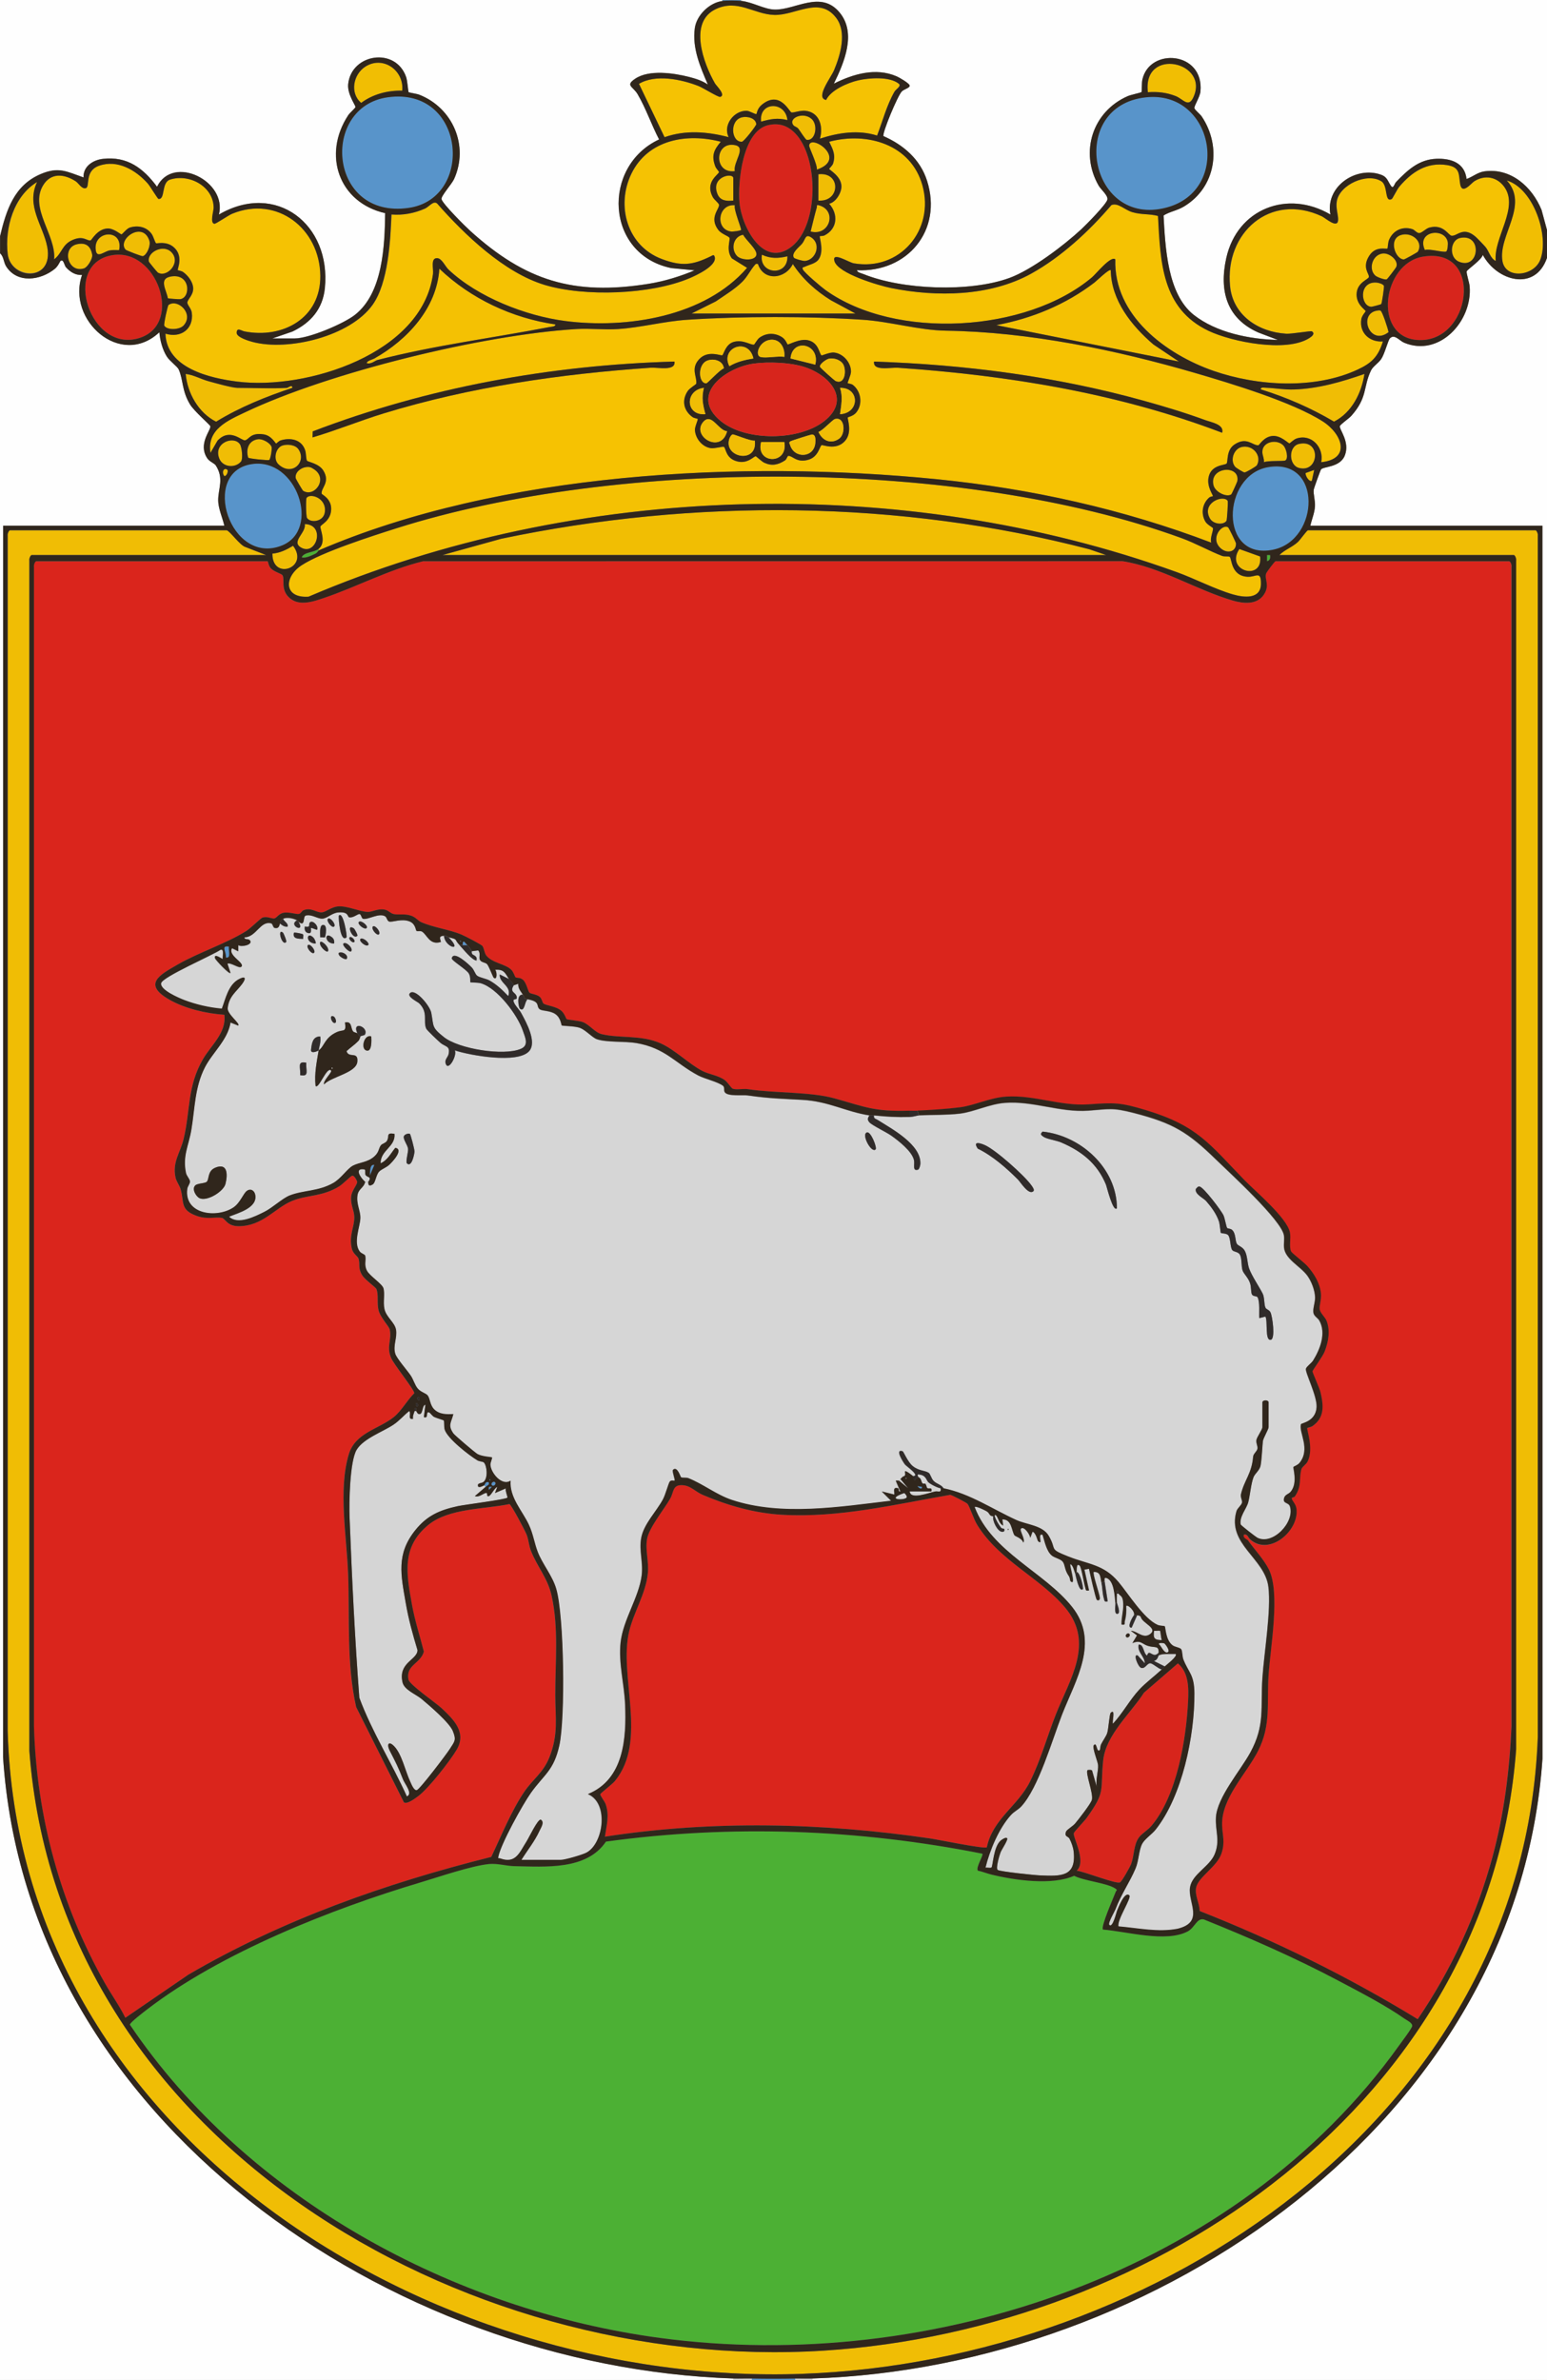
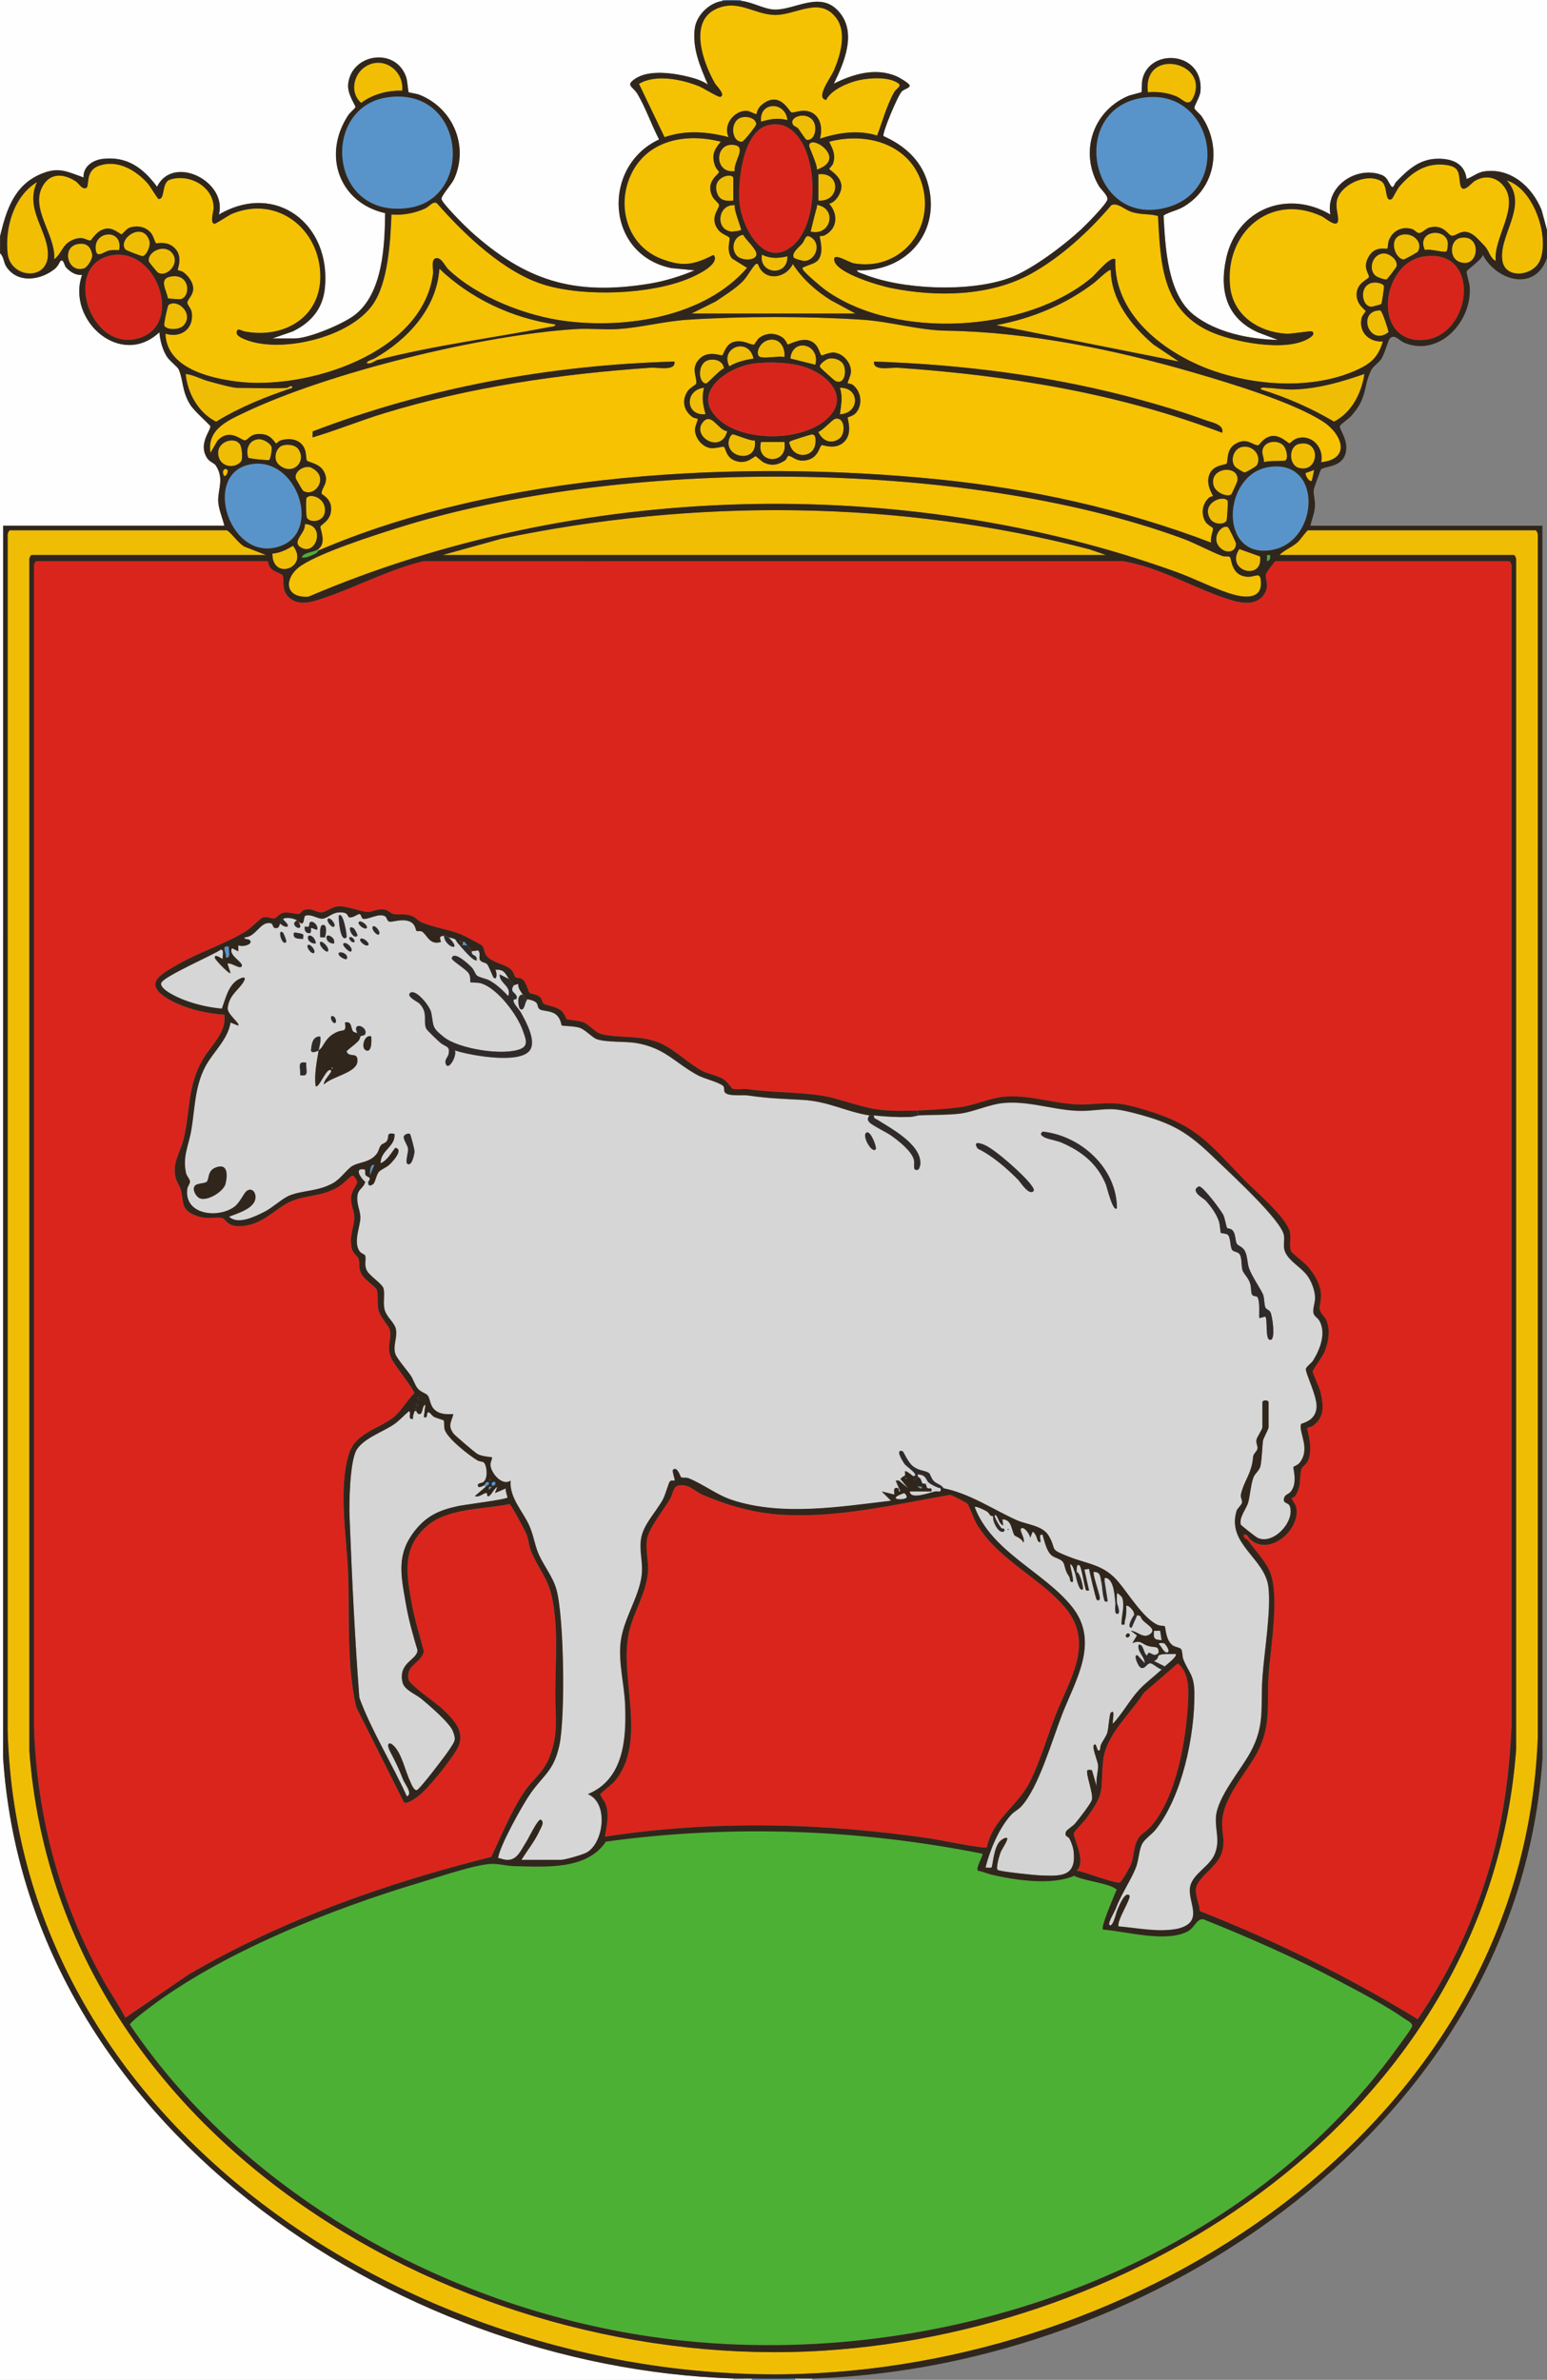
<svg xmlns="http://www.w3.org/2000/svg" id="Layer_1" version="1.1" viewBox="0 0 480 738">
  <rect x="0" y="0" width="480" height="738" fill="#808080" stroke="none" />
  <defs>
    <style>
      .st0 {
        fill: #d6d6d6;
      }

      .st1 {
        fill: #f6c202;
      }

      .st2 {
        fill: #302b2a;
      }

      .st3 {
        fill: #5894ca;
      }

      .st4 {
        fill: #da251c;
      }

      .st5 {
        fill: #f5c203;
      }

      .st6 {
        fill: #f4c103;
      }

      .st7 {
        fill: #f1be03;
      }

      .st8 {
        fill: #30261c;
      }

      .st9 {
        fill: #4cb034;
      }

      .st10 {
        fill: #fefefe;
      }

      .st11 {
        fill: #d5d5d5;
      }

      .st12 {
        fill: #f0bd05;
      }

      .st13 {
        fill: #d7251c;
      }

      .st14 {
        fill: #d3d3d3;
      }
    </style>
  </defs>
-   <path class="st10" d="M480,79.96v658.08h-228v-.48c106.19-3.28,218.91-79.62,226.58-192.22l-.02-382.34h-72c.44-1.97,1.31-3.96,1.43-6.01.11-1.87-.55-3.72-.39-5.14.05-.41,2.07-6.03,2.27-6.3.71-.94,5.86-.59,7.36-4.27,1.74-4.28-1.77-8.15-1.52-9.15.14-.55,2.79-2.34,3.56-3.2,5.12-5.75,3.61-8.84,6.1-14.06.6-1.25,2.3-2.26,3.17-3.55,1.06-1.56,2.14-5.82,2.7-6.41,1.43-1.49,2.96.74,4.43,1.35,10.94,4.54,21.17-6.68,20.32-17.44-.1-1.24-1.1-4.11-.92-4.71.15-.52,4.69-3.59,4.99-5.1,4.41,8.18,16.27,11.48,19.92.95Z" />
  <path class="st10" d="M0,78.52c1.2,1.08,1.05,2.74,1.91,4.09,3.44,5.37,10.7,4.33,15.11.7,1-.82,1.59-2.29,1.7-2.39.96-.79,1.22,1.37,1.69,1.89,1.33,1.5,2.94,2.54,5.03,2.43-4.9,13.95,11.94,29.06,23.99,17.76.19,2.51.97,5.4,2.31,7.53.89,1.43,3.27,3.09,3.68,4,1.45,3.24.95,6.61,3.53,10.87,1.28,2.1,6.16,6.28,6.28,6.73.31,1.2-3.95,5.51-.92,9.99.69,1.02,2.19,1.53,2.62,2.18,2.63,4.09.76,7.11.75,10.77,0,2.54,1.34,5.47,1.91,7.92H.96l-.02,381.86c7.32,112.86,120.35,189.22,226.58,192.7v.48H0V78.52Z" />
  <path class="st10" d="M224.16-.2v.48c-4.05.5-8.04,4.38-8.6,8.44-.85,6.2,1.69,11.97,4.04,17.47-1.71-1.18-3.81-1.84-5.8-2.35-4.78-1.22-12.39-2.34-16.69.52-3.26,2.17-.74,2.34.73,4.87,2.59,4.44,4.27,9.44,6.64,13.99-17.87,8.3-16.75,35.68,3.8,39.89l7.22.69c-4.57,1.92-9.38,3.4-14.3,4.19-23.24,3.72-38.22-.95-55.31-16.41-1.61-1.46-8.52-8.31-8.93-9.84-.25-.91,3.18-4.67,3.9-6.25,4.68-10.33-.43-22.08-10.81-26.15-.71-.28-3.19-.65-3.3-.78-.15-.19-.35-3.52-.78-4.74-3.28-9.35-16.95-7.22-17.96,2.2-.34,3.15,2.3,6.62,2.26,7.15-.02.32-1.76,1.79-2.21,2.48-8.15,12.33-2.92,27.19,11.42,30.42-.14,10.17-.69,24.79-9.42,31.58-3.57,2.78-14.28,7.28-18.64,7.28h-6.96l6.25-2.15c5.69-2.71,9.41-7.01,10.06-13.46,1.99-19.77-15.15-33.14-32.88-22.81,2.67-10.3-14.19-18.78-19.19-8.63-4.28-5.76-9.24-9.51-16.8-8.64-3.09.35-6.17,2.37-6,5.76-5.23-1.83-7.72-3.41-13.28-1.05-8.29,3.52-10.69,11.19-12.63,19.29V-.2h224.16Z" />
  <path class="st3" d="M246.72,737.56v.48h-13.44v-.48c4.45.09,8.99.09,13.44,0Z" />
  <path class="st3" d="M229.92-.2v.48c-1.48-.14-4.31-.18-5.76,0V-.2h5.76Z" />
  <path class="st14" d="M233.28,737.56v.48h-5.76v-.48c1.91.06,3.85-.04,5.76,0Z" />
  <path class="st14" d="M252,737.56v.48h-5.28v-.48c1.75-.03,3.53.05,5.28,0Z" />
  <path class="st4" d="M282.24,344.44c-10.98.32-13.48-1.07-23.31-3.81-7.5-2.09-18.42-1.56-26.9-2.86-1.44-.22-3.5.27-4.67-.13-.53-.18-1.52-1.98-2.56-2.72-2-1.44-4.74-1.71-6.83-2.77-4-2.03-8.62-6.66-13.01-8.59-6.1-2.69-12.54-1.49-18.27-2.85-2.12-.5-3.77-2.93-5.86-3.74-1.25-.48-4.62-.66-5.06-.94-.13-.08-.62-1.69-1.56-2.52-1.69-1.51-4.81-1.64-5.61-2.31-.37-.31-.4-1.37-1.1-2.02-.91-.85-2.78-.94-3.23-1.33s-.93-3.06-2.01-3.99c-1-.86-1.85-.48-2.32-.8-.21-.14-.58-1.57-1.3-2.3-1.84-1.86-5.9-2.06-7.78-4.45-.59-.75-.61-2.03-1.17-2.92-.27-.43-5.44-3.1-6.52-3.56-3.69-1.57-8.52-2.13-12.48-3.84-1.09-.47-1.66-1.56-3.23-2.05-2.1-.66-3.53-.15-5.29-.47-1.06-.19-1.66-1.2-2.93-1.4-2.17-.35-3.85.82-5.26.73-2.64-.17-6.41-1.95-9.11-1.71-2.08.18-3.64,1.66-4.91,1.84-1.71.24-3.39-1.68-5.88-.62-.42.18-.74.97-1.31,1.11-.75.2-3.03-.65-4.68-.38s-2.3,1.65-2.96,1.78c-.85.16-2.16-.73-3.68-.27-.55.16-3.67,3.29-4.99,4.13-6.19,3.92-14.68,6.63-21.28,10.4-5.65,3.24-11.03,6.1-2.71,10.89,4.9,2.82,11.5,4.33,17.12,4.72.75,5.54-4.11,9.44-6.63,13.78-4.92,8.48-3.85,15.81-6,24.72-1.04,4.34-3.54,7.13-2.52,11.93.28,1.34,1.25,2.45,1.59,3.68,1.16,4.13-.24,6.46,5.13,8.31,3.28,1.13,5.63.2,7.65.57,1.1.2,1.58,2.6,5.26,2.58,7.4-.03,11.2-5.65,16.53-7.84,4.67-1.92,9.33-1.23,14.66-4.54,1.02-.63,3.44-3.07,3.94-3.26.67-.26,1.5,1.46,1.59,1.8.21.82-1.68,2.7-1.85,4.68-.22,2.58.93,4.21.98,6.25.08,3.17-1.75,5.76-.77,9.85.41,1.73,1.85,2.3,2.1,3.18.53,1.86-.27,2.83,1.13,5.11.9,1.45,4.13,3.63,4.4,4.27.72,1.73.11,4.34.65,6.52.59,2.39,3.28,4.95,3.5,6.1.64,3.29-1.1,5.17.4,8.72.88,2.09,7.21,9.87,7.21,10.95-2.28,2.22-3.92,5.45-6.4,7.43-4.64,3.72-11.92,4.84-13.93,11.51-3.34,11.1-.62,25.72-.21,37.19.49,13.72-.54,27.75,2.49,41.19l14.83,29.57c1.02.64,3.5-1.26,4.42-1.94,3.14-2.32,9.92-10.96,11.96-14.44,3.12-5.32-.91-9.28-4.69-12.82-1.84-1.73-9.98-7.28-10.3-8.9-.89-4.55,3.78-4.9,4.78-8.66-1.23-4.84-2.79-9.59-3.68-14.52-1.74-9.6-3.34-17.93,5.12-24.81,6.36-5.17,17.35-4.8,25.12-6.42.6.2,4.88,8.29,5.36,9.55.64,1.67.69,3.34,1.31,4.93,1.91,4.88,5.17,8.47,6.38,13.78,2.3,10.08,1.14,20.74,1.17,30.99.02,7.16,1.02,12.1-1.81,19.26-1.89,4.78-5.08,6.77-7.69,10.55-4.08,5.9-7.26,13.86-10.36,20.36-32.74,8.17-64.87,19.5-94.02,36.54l-19.52,13.35c-1.83-3.72-4.29-7.11-6.33-10.72-13.78-24.28-21.23-51.78-22.02-79.74V175.7c-.11-.49.35-1.66.74-1.66h71.76c.12,0,.26,1.38.95,2.17.91,1.03,3.33,1.71,3.63,2.14.81,1.2-.57,4.22,1.88,6.76,2.96,3.05,7.49,1.51,10.95.34,10.21-3.45,20.21-8.83,30.83-11.41l216.98-.02c11.83,1.82,23.11,9.01,34.32,12.24,3.25.94,7.43,1.36,9.58-1.9,1.9-2.88.12-4.71.67-6.49.14-.46,2.69-3.83,2.93-3.83h72.48c.4,0,.85,1.16.74,1.66v359.56c-.62,13.86-2.29,27.27-5.92,40.64-4.85,17.87-12.76,35.02-23.19,50.26-21.5-13.17-44.16-24.29-67.65-33.55-.05-2.54-1.64-4.87-1.08-7.35.71-3.21,6.44-6.38,7.82-10.43,1.23-3.59.32-5.52.22-8.85-.24-8.32,7.47-15.81,11.14-22.98,4.13-8.06,2.7-14.88,3.28-23.6.57-8.56,3.7-25.52.08-32.73-1.53-3.04-4.35-6.09-6.33-8.79l.48-.48c5.91,5.33,15.17-2.53,14.42-9.37-.18-1.68-1.44-2.55-1.47-3.35-.01-.34.71-.21.97-.59,2.25-3.33,1.18-5.53,2.02-8.44.22-.76,1.45-1.42,1.93-2.39,1.99-4.03-.42-9.97-.09-10.4.05-.07,1.14-.25,1.6-.57,3.82-2.69,3.43-6.43,2.48-10.5-.31-1.33-2.5-6.13-2.48-6.47s3.19-4.64,3.77-6.15c1.15-3.01,1.8-6.35.63-9.45-.46-1.23-2.02-2.49-2.17-3.63-.17-1.33.61-3.02.36-5.12-.38-3.17-2.13-5.97-4.18-8.3-.98-1.1-4.8-4-5.05-4.55-.69-1.51.02-4.06-.36-5.88-.94-4.58-10.71-12.72-14.06-16.18-10.96-11.28-14.55-16.88-30.58-21.74-8.02-2.43-9.82-2.35-17.9-1.8-8.61.59-16.85-2.96-25.45-2.41-5.1.32-9.76,2.73-14.43,3.33-3.73.48-9.36.86-13.15,1.01-.8.03-1.6-.02-2.4,0Z" />
  <path class="st0" d="M92.64,285.88c2.2,1.76,1.2-1.69,2.24-1.95,1.86-.45,3.66,1.07,5.17.97s2.91-1.74,4.82-1.92c3.38-.33,2.87,1.35,3.45,1.49,1.28.3,2.69-1.13,3.26-.99.53.13.55,1.36,1.07,1.47,1.6.34,4.99-1.96,6.87-.75.48.31.6,1.45,1.24,1.61,1.06.26,3.84-1.03,6.32-.04,1.88.75,1.86,2.7,2.13,2.91.32.25,1.19-.08,1.69.22,1.6.93,2.36,4.37,5.9,3.22-.38-1.26-.63-1.83.96-1.92.18,3.55,6.15,5.27,1.44.48,3.1.75,1.52.48,3.36,2.4,1.24,1.29,3.78,4.6,5.28,4.8.18.02.69-.4.96-.48.27,1.12,1.71,1.02,2.28,1.57.59.58,1.81,3.95,2.05,4.19,1.16,1.14,1.12-1.9.47-2.39,2.84-.29,3.15,1.12,4.32,2.88l-2.88-1.44c-.22,2.75,3.81,3.57,2.64,6.72-1.73-1.83-3.54-3.56-5.75-4.81-1.18-.66-3.22-.92-3.96-1.56-.49-.42-.93-1.8-1.59-2.49-.73-.77-5.65-5.48-6.22-2.88-.15.68,4.54,3.42,5.31,4.76.61,1.07.36,2.57.45,2.67.11.12,2.3.04,3.27.33,5.16,1.51,11.38,9.81,13.06,14.78.74,2.18,1.9,4.48-.7,5.57-5.36,2.24-19.18.01-23.8-3.63-3.94-3.1-3.14-3.34-3.95-7.57-.41-2.15-4.98-7.67-6.6-6.11-1.14,1.1,2.35,2.7,2.83,3.16,2.94,2.86,1.17,5.55,2.21,7.87.24.53,3.59,3.67,4.32,4.32,1.59,1.39,3.17.92,2.61,3.58-.21.97-1.27,1.69-.92,2.88.81,2.7,3.66-2.51,2.86-4.04,4.77,1.58,19.53,4.19,23.05.25,2.52-2.83-.93-9.05-2.51-11.92-.65-1.18-2.48-2.81-2.33-3.93.03-.22.97-.28,1-.49.2-1.38-1.16-1.67-1.39-2.5-.21-.72.43-1.39.41-1.57l1.44-.48c-.09,1.39.74,2.3,1.44,3.36-2.23-.19-1.23,4.1-.95,4.32,1.54,1.25,1.44-2.14,2.39-2.88,4.27.75,2.47,2.19,3.83,3.13.78.54,3.19.34,4.79,1.45,1.75,1.22,1.81,3.37,1.99,3.53.22.19,4.14.17,5.71.78,1.76.69,3.81,3,5.16,3.48,3.02,1.06,8.73.61,12.24,1.2,9.06,1.52,12.13,6.29,19.23,10.05,2,1.06,6.21,2.01,7.71,3.22.56.45.17,1.4.53,1.97.89,1.4,5.56.78,7.16,1.01,6.49.94,10.42,1.01,16.87,1.37,8.3.46,13.32,3.63,20.86,4.82-.54.82-.72,1.33,0,2.15.79.91,5.3,3.05,6.87,4.18,2.27,1.63,6.24,4.72,6.94,7.46.34,1.35-.61,3.63,1.31,3.02.35-.11.68-1.36.69-1.74.29-6.03-8.83-10.85-13.2-13.63-.62-.4-1.4-.41-1.18-1.44,3.82.4,7.16.6,11.04.48,1.21-.04,2.35-.46,2.88-.48,4-.18,8.76-.07,12.67-.53,4.41-.53,9.18-2.95,13.95-3.33,8.77-.69,17.18,3.04,25.93,2.41,6.53-.47,7.38-1.02,14.17.73,12.16,3.14,16.7,5.92,25.43,14.41,4.19,4.07,20.4,18.86,21.1,23.54.19,1.25-.1,2.55.03,3.81.38,3.6,5.04,5.72,7.2,8.64,1.29,1.75,2.37,4.53,2.43,6.72.05,1.65-.73,3.46-.52,4.78.19,1.16,1.35,1.58,1.86,2.5,2.15,3.88.24,8.81-1.93,12.33-.55.89-2.07,1.88-2.25,2.58-.29,1.13,3.49,8.41,3.31,11.88-.23,4.54-4.76,4.97-4.86,5.34-.69,2.59,3.08,7.62-.43,11.97-.6.74-1.79,1.11-1.89,1.25-.23.32,1.4,4.79-.77,7.6-.73.94-1.89.88-2.17,2.19-.36,1.68,1.44,1.14,1.85,2.47,1.55,4.96-5.43,12.17-10.17,9.69-.41-.21-5.07-3.79-5.13-4.11-.46-2.31,1.78-4.85,2.32-6.74.61-2.14.84-5.78,1.68-7.92.44-1.13,1.93-2.12,2.19-3.61.38-2.19.48-5.26.7-7.5.09-.95,1.78-3.7,1.78-4.38v-7.68c0-.83-1.92-.83-1.92,0v7.68c0,.75-1.7,3.03-1.85,3.96-.16,1.02.45,1.84.33,2.67-.13.89-1.27,1.55-1.35,2.51-.44,5.33-2.76,7.25-3.77,11.63-.23,1,.47,1.8.31,2.65-.14.77-1.43,1.67-1.71,2.63-2.99,10.21,8.8,14.52,9.91,23.45.9,7.27-1.33,20.4-1.86,28.27-.62,9.22.88,14.62-3.76,23.12-3.06,5.6-10.26,13.84-10.66,20.06-.26,4.14,1.41,7.28-.44,11.57-1.64,3.8-6.95,6.09-7.6,10.17-.74,4.71,4.61,10.8-3.92,12.87-6.09,1.13-12.17-.25-18.27-.75-.61-1.84,4.12-8.82,3.36-9.6-1.48-1.5-3.58,4.2-3.84,4.8l-.48-.48c1.9-4.96,4.42-8.37,6.25-12.71,1-2.37.98-5.52,2.02-7.58.75-1.49,3.07-3.02,4.2-4.44,8.28-10.43,12.11-29.12,12.03-42.25-.04-5.86-1.79-6.38-3.42-10.5-.38-.97-.28-2.58-.67-3.17-.36-.54-1.88-.66-2.64-1.2-2.24-1.59-2.19-5.67-2.47-5.93-.14-.13-1.54-.13-2.21-.43-4.31-1.91-9.13-9.73-12.14-13.3-4.65-5.52-9.43-5.48-15.6-7.92s-3.38-1.86-6.06-6.42c-1.91-3.25-6.83-3.43-10.01-4.87-7.39-3.35-14.47-8.22-22.56-9.84-.71-1.23-2.15-1.32-3.15-2.37-.7-.74-1-2.16-1.49-2.47-1.3-.82-3.04-.54-4.97-2.11-1.49-1.2-2.84-4.49-3.11-4.58-2.57-.86.19,3.41.72,4.09.46.59,5.01,3.67,2.4,3.6-.12-.13-2.18-1.74-2.4-1.44-.1.14.22,1.06-.09,1.35-.37.35-.33-.09-1.35,1.05-.16.18-.16.31-.48.48-.17.09-.67-.08-.96,0l1.43,3.36c-.78.22-.3-.83-.71-.97-1.98-.65-.91,1.63-1.21,1.94l-3.84-.96,2.88,2.87c-15.81,1.85-33.94,4.87-49.42-.25-4.76-1.57-8.82-4.86-13.44-6.73-.75-.3-1.91-.03-2.33-.3-.16-.1-1.19-3.6-2.48-2.31-.38.38.76,3.08.48,3.36-.11.1-1.12-.26-1.49.28-.43.63-1.31,4.01-2.1,5.49-2.04,3.81-5.95,7.64-6.75,11.97-.73,3.98.66,7.58.14,11.66-.87,6.87-5.79,13.75-6.54,20.82-.68,6.38,1.14,12.77,1.4,19.12.44,10.59-.37,23.26-11.53,27.86,6.63,2.78,4.81,15.46-.54,18.19-1.29.66-6.61,2.21-7.87,2.21h-12.24c1.85-2.98,4.16-5.8,5.62-9.02.46-1,1.67-2.67.37-3.46-.92-.18-3.63,5.54-4.35,6.68-2.23,3.5-3.36,7.09-8.18,5.37-.57-.21-.79.27-.59-.69.88-4.05,7.52-16.06,10.09-19.68,4.05-5.69,7.09-6.86,8.81-14.71,1.86-8.52,1.5-40.05-.96-48.5-1.2-4.13-4.31-7.72-5.76-11.52-1.05-2.74-1.38-5.47-2.71-8.33-2.03-4.41-6.08-8.42-5.7-13.74-2.74,1.83-6.26-2.56-6.26-5.03,0-.58.66-2.03.5-2.17-.18-.15-3.02-.24-4.49-1.03-.73-.39-7.11-5.83-7.51-6.41-1.82-2.63-.65-3.32,0-6-2.12.12-4.36.13-5.96-1.48-1.3-1.31-1.23-3.27-1.98-4.26-.55-.73-2.14-1.02-3.11-2.17s-1.34-2.81-2.19-4.05c-1.09-1.6-4.35-5.31-4.78-6.74-.77-2.56.65-4.85.23-7.44-.37-2.28-3.05-3.88-3.6-6.48-.45-2.12.19-4.71-.31-6.41-.41-1.36-4.3-3.84-5.12-5.44-.97-1.89-.18-3.16-.53-4.64-.1-.43-1.22-.66-1.69-1.29-2.1-2.8.1-7.63.19-10.37.08-2.22-1.32-4.41-.89-7.13.32-1.99,2.03-2.32,2.37-4.11.13.11.84-.11.96,0,.08.08-.24,1.84,1.46.74.76-.5.98-2.88,1.88-3.88.71-.79,2.14-1.22,3.15-2.13.89-.8,4.68-4.77,1.91-5.29-1.42,1.73-2.41,3.85-4.56,4.8-.05-4.09,4.67-5.1,4.31-9.12-2.82-.46-1.43.72-2.36,2.19-.42.67-1.49.88-1.82,1.29-.79.99-.52,2.11-2.04,3.48-2.16,1.95-4.66,1.82-6.7,2.9-1.75.93-3.63,3.98-6.13,5.39-4.64,2.61-9.21,2.18-13.45,3.83-2.3.89-5.28,3.78-7.87,5.09-2.9,1.46-8.24,4.15-10.98,1.5,2.75-1.13,8.84-2.69,8.16-6.69-.24-1.41-1.46-2.21-2.68-1.26-1.05.82-2.01,3.66-4.07,5.06-5.05,3.45-15.4,2.3-14.36-5.71.11-.86.89-1.61.83-2.35s-1.04-1.68-1.23-2.59c-1.12-5.34.85-8.45,1.68-13.47,1.1-6.65,1.03-13.14,4.2-19.32,2.36-4.6,7.09-8.47,7.95-13.9l2.39.96c.68-.61-3.47-3.52-3.28-5.39.38-3.71,2.73-5.13,4.51-7.54,1.5-2.04.73-2.48-1.3-1.3-3.05,1.78-3.85,5.93-5.02,8.99-3.89-.33-8.06-1.28-11.7-2.68-1.57-.6-7.55-3.12-7.14-5.21.39-1.97,16.01-8.69,18.43-10.37,1.3-.39.52,2.17.7,2.87-.09.12-2.9-2.03-2.39-.25.16.56,4.38,5.02,4.79,4.57l-.96-2.88c1.04-.5,3.65,1.62,4.32.95,1.21-1.2-4.4-3.49-2.87-5.76l1.91.96v-1.92c.93.72,4.71-.1,3.61-1.45-.53-.65-1.77-.06-1.69-.95,3.68-.06,4.92-5.25,8.3-4.34.53.14.53,1.28,1.09,1.42,1.46.35,1.45-1.02,1.64-1.4.73.56,1.41,1.12,2.4.96.19-1.06-1.03-1.45-1.44-2.4,1.12-.57,3.28-.17,4.32.48-2.89,1.52,2.73,4.1.48.48ZM107.52,290.68c.28-.25-1.05-8.32-2.4-6.72-.12,1.13.48,8.49,2.4,6.72ZM103.68,287.32c.66-.68-1.3-3.04-1.91-2.4-.66.68,1.3,3.04,1.91,2.4ZM98.4,288.28c.57-1.23-1.73-3.36-2.37-2.03-.29.59.46,1.4-1.46,1.07-.1.71-.02,1.6.72,1.91,1.73.72,1.05-1.31,1.2-1.44.23-.2,1.72.69,1.91.48ZM113.76,287.8c.64-.62-1.71-2.57-2.4-1.91-.64.62,1.71,2.57,2.4,1.91ZM100.8,290.68c.16-.15,1.01-4.2-.71-3.84-1.03.21-.72,2.98-.73,3.84.39-.06,1.34.09,1.43,0ZM117.6,289.72c.66-.68-1.3-3.04-1.91-2.4-.66.68,1.3,3.04,1.91,2.4ZM109.82,287.92c-2.68-1.81-.4,3.76,1.05,2.28.23-.24-.91-2.18-1.05-2.28ZM87.83,289.24c-1.95-1.62-.36,4.35.97,2.87.24-.27-.84-2.77-.97-2.87ZM94.04,289.77c-.14-.23-2.65-.72-2.84-.52-.48,1.93,1.27,1.86,2.88,1.91-.05-.42.13-1.11-.04-1.39ZM97.3,290.82c-2.24-2.33-2.67,1.75.62,1.78.24-.24-.31-1.46-.62-1.78ZM103.68,292.6c.1-.78-.04-1.44-.68-1.95-2.46-1.98-2.3,2.03.68,1.95ZM109.92,292.12c.49-.5-.95-1.92-1.44-1.44s.95,1.92,1.44,1.44ZM114.24,293.08c.64-.62-1.71-2.57-2.4-1.91-.64.62,1.71,2.57,2.4,1.91ZM101.76,295c.59-1.06-1.87-3.44-2.39-2.88-.59,1.06,1.87,3.44,2.39,2.88ZM108.96,295c.77-.83-1.54-3.17-2.4-2.4-.55.49,1.89,2.94,2.4,2.4ZM97.44,295.48c.66-.68-1.3-3.04-1.91-2.4-.66.68,1.3,3.04,1.91,2.4ZM107.52,297.4c.84-.94-1.08-2.5-2.4-1.92-.47.99,2.08,2.27,2.4,1.92ZM104.16,317.08c.3-.32-.11-1.68-.72-1.91-1.67-.63-.18,2.89.72,1.91ZM110.88,320.44c-.34-.24-1.04-.27-1.31-.59-.83-1-.25-3.27-2.53-2.77.47,3.26-.51,2.06-2.54,2.98-3.84,1.74-3.82,4.43-5.62,5.66.23-1.43.75-2.76.48-4.32-2.38,0-2.62,2.19-2.85,4.11-.16,1.34,1.8.59,2.37.2-.61,3.75-1.36,7.14-.96,11.04.98,1.12,3.48-6.12,4.8-4.8.5.5-2.57,3.21-2.16,4.31,2.28-2.41,9.96-3.48,10.32-6.99s-2.68-.97-3.35-3.31c1.19-1.1,2.49-1.95,3.63-3.12.53-.54.55-1.28.69-1.45.2-.24,1.25-.31,1.37-.53,1.34-2.4-4.19-4.48-2.33-.43ZM115.2,321.4c-2.16-.75-3.32,3.61-1.67,4.31,1.96.84,1.73-3.29,1.67-4.31ZM95.04,329.56c-3.01-.63-1.68,1.55-1.92,3.84,3.01.63,1.68-1.55,1.92-3.84ZM346.56,374.68c0-12.4-11.18-22.52-23.04-23.77-.89.74-.49,1.12.3,1.63,1.1.72,3.92,1.09,5.46,1.74,6.34,2.71,11.16,6.52,13.86,13.02.28.67,2.2,8.77,3.43,7.37ZM271.68,356.44c.53-.53-1.45-5.53-2.63-5.28-1.98.43,1.32,6.59,2.63,5.28ZM127.2,351.64c-.31-.27-1.71.07-1.9.77-.26.98,1.21,2.71,1.32,3.9.08.92-.82,3.99-.37,4.45,1.43,1.45,2.33-2.72,2.36-3.67.02-.73-1.2-5.26-1.41-5.44ZM320.64,369.4c.46-.44-.37-1.49-.7-1.94-2.22-3.04-11.08-10.97-14.47-12.41-1.7-.72-3.61-1.13-2.1,1.14,4.62,2.26,8.87,5.98,12.48,9.6.73.73,3.34,4.99,4.79,3.61ZM60.59,367.59c-1.16,1.08.2,3.44,1.34,3.97,2.33,1.07,7.43-2.04,8.03-4.44.73-2.89.69-6.59-3.12-5.04-2.48,1.01-1.89,3.42-2.63,4.32-.51.62-2.89.5-3.62,1.18ZM380.76,380.8c-.28-.27-.7-2.96-1.14-3.91-.73-1.57-6.15-8.66-7.39-8.93-.59-.13-.85.38-1.19.73-.43,1.62,2.4,2.85,3.19,3.76,1.61,1.85,3.2,3.99,3.98,6.34.28.85.46,3.37.57,3.51.24.29,1.83.03,2.38.86.67,1.02.54,3.64,1.16,4.48.48.64,1.85.46,2.39,1.45.66,1.2.39,3.64.84,4.92.37,1.06,1.75,2.21,2.31,3.93.39,1.2.24,2.55.52,3.32.35.97,1.58.47,1.86,1.12.7,1.58.37,4.62.47,6.38l1.91-.48c.81,1.32-.26,7.61,1.68,7.2,1.47-.31.52-7.25-.11-8.53-.39-.8-1.28-.85-1.55-1.44-.48-1.05-.26-3.11-.85-4.32-.99-2-3.34-5.42-4.21-7.78-.59-1.59-.49-3.81-1.3-5.42-.7-1.39-2.14-1.63-2.52-2.28-.58-1-.26-3.16-1.47-4.31-.48-.45-1.29-.36-1.54-.6Z" />
  <path class="st9" d="M304.8,574.84c.45.44-2.1,4.24-1.4,5.24,1.44.3,2.85.89,4.28,1.24,7.3,1.77,18.77,3.39,25.6.36,3.1,1.6,10.22,2.2,12.8,3.97.79.55.27.53.09,1.03-.58,1.59-4.74,10.89-3.93,11.68,7.34.58,19.51,4.11,26.26.58,2.22-1.16,2.79-4.15,4.96-3.75,14.36,5.77,28.57,11.99,42.23,19.24,6.27,3.33,14.4,7.55,20.11,11.57.7.5,2.48,1.29,2.38,2.27-.07.7-3.35,5.02-4.07,6.03-50.27,70.37-145.18,101.99-229.32,90.7-63.99-8.58-128.1-43.25-164.49-97.15,0-.66,4.47-4.06,5.35-4.73,22.9-17.6,57.26-31.17,84.91-39.41,5.73-1.71,15.64-5.12,21.2-5.68,2.54-.25,5.42.61,7.82.66,9.62.18,22.45,1.32,28.43-7.61,38.85-5.34,78.37-3.89,116.79,3.75Z" />
  <path class="st4" d="M306.19,572.86c-.69.59-15.23-2.4-17.55-2.74-33.36-4.89-67.58-5.71-100.96-.56.52-3.52,1.45-6.57.23-10.08-.3-.86-1.76-2.7-1.67-3.09.07-.3,3.76-3.12,4.56-4.11,10.27-12.61,1.04-32.56,4.42-46.46,1.43-5.91,5.07-11.54,5.76-17.76.42-3.79-.84-7.26-.23-10.79s5.24-9.14,7.17-12.51c1.19-2.07.65-4.2,3.5-4.21s4.23,2,6.63,3.02c7.76,3.3,16,5.66,24.56,6.16,17.56,1.03,35.09-3.2,52.22-6.18.55.09,5.09,2.43,5.38,2.82.76,1.02,1.85,4.66,3.03,6.57,6.85,11.02,19.44,16.3,27.23,25.57,9.23,10.96,1.42,22.25-2.87,33.14-2.7,6.84-4.73,14.23-8,20.8-3.81,7.66-11.53,11.52-13.42,20.41Z" />
  <path class="st1" d="M98.88,170.2c2.5-2.06.35-6.14.54-6.91.16-.64,3.23-1.74,3.33-5.35.09-3.35-2.9-4.55-2.95-4.84-.28-1.78,2.76-3.5.53-7.15-1.38-2.26-4.79-2.66-5.08-3.08-.32-.47-.23-2.24-.58-3.26-1.12-3.34-4.56-3.96-7.58-3.04-.59.18-1.33.98-1.41.98-.25,0-1.39-2.46-3.87-2.84-4.2-.64-4.5,1.61-5.8,1.84-1.06.19-4.68-3.96-8.52.1l-2.2,3.79c-1.14-7.26,5.32-10,10.71-12.56,26.21-12.47,73.85-24.06,102.81-25.83,4.27-.26,8.68.27,12.95,0,7.09-.46,14.22-2.41,21.59-2.89,16.9-1.11,37.38-1.11,54.28,0,8.62.57,17.41,3.27,25.93,3.4,25.69.38,52.77,5.96,77.49,13.18,11.02,3.22,29.91,8.93,39.32,14.92,6.12,3.9,8.93,11.7-.44,12.68.92-4.54-2.94-8.86-7.61-7.36-.93.3-2.1,1.52-2.23,1.52-.41,0-2.66-2.49-5.23-2.3-2.74.21-4.14,2.88-4.41,2.89-1.84.12-3.6-2.75-7.39-.26-2.66,1.75-1.98,5.32-2.48,5.92s-4.78.27-5.59,4.25c-.62,3.03,1.51,5.63,1.33,5.88-.04.05-.78.1-1.2.47-2.09,1.89-2.56,4.94-1.14,7.39.57.99,2.34,1.85,2.37,2.06.13.88-1.03,3.17-.52,4.49-27.28-10.38-56.08-16.78-85.2-19.68-60.6-6.03-135.34-2.19-191.76,22.08v-.48ZM244.37,106.81c-.15-.1-.56-1.53-1.8-2.29-2.2-1.35-4.76-1.3-6.87.19-.78.55-1.56,2.15-1.76,2.18-1.04.16-3.2-1.56-6.08-.9-2.72.63-3.23,3.81-3.74,4.19-.36.27-4.47-1.67-7.17,1.22s-.6,5.48-.91,7.62c-.03.17-2.05,1.36-2.65,2.26-1.94,2.89-1.28,6.08,1.49,8.07.47.34,1.55.49,1.6.56.2.26-.9,2.38-.85,3.46.13,2.62,2.28,5.28,4.97,5.63,1.14.15,3.77-.6,4-.43.73.53.52,3.72,4.34,4.57,3.11.7,4.94-1.64,5.55-1.63.17,0,1.9,1.66,2.68,2.02,2.34,1.06,4.26.64,6.39-.73.58-.38.72-1.39,1.04-1.41,1.32-.1,2.63,2.33,6.37,1.15,2.93-.92,3.33-4,3.94-4.47.3-.23,4.42,1.76,7.18-1.2,2.6-2.78.72-7.05.98-7.41.09-.12,1.7-.42,2.59-1.5,2.13-2.58,1.52-6.59-1.01-8.57-.47-.37-1.56-.47-1.61-.54-.15-.2,1-2.49,1.01-3.59,0-2.83-2.43-5.6-5.21-5.91-1.43-.16-3.78,1-3.94.87-.75-.6-.83-3.94-4.19-4.7-2.63-.59-6.06,1.49-6.33,1.31ZM209.28,112.12c-38.31,1.06-76.51,7.99-112.25,21.66l-.06,1.86c7.45-2.19,14.65-5.16,22.08-7.44,26.82-8.2,54.82-12.23,82.8-14.16,2.35-.16,7.87,1.14,7.43-1.92ZM379.2,134.2c.7-2.6-3.33-3.21-5.39-3.97-6.08-2.25-12.73-4.23-18.99-5.97-27.09-7.53-55.51-11.23-83.62-12.13-.43,3.07,5.08,1.76,7.43,1.92,34.27,2.35,68.44,7.92,100.56,20.15Z" />
  <path class="st12" d="M70.32,164.44c.97.17,4.16,4.75,5.84,5.2l6.4,2.48H9.84c-.4,0-.85,1.16-.74,1.66v369.16c8.97,120.35,134.23,193.14,246.52,186,102.94-6.54,206.65-77.21,214.8-186.48V173.78c.11-.49-.34-1.66-.74-1.66h-72.72c1.66-1.66,3.99-2.42,5.77-4.07.67-.62,2.76-3.61,3.11-3.61h70.56c.4,0,.85,1.16.74,1.66v372.52c-4.34,117.63-118.57,193.64-228.24,197.52-116.12,4.11-243.06-74.27-246.52-199.44V166.1c-.11-.49.34-1.66.74-1.66h67.2Z" />
  <path class="st5" d="M223.68,43.97c-2.23,2.59-2.93,4.38-1.68,7.68.22.58,1.13,1.53,1.13,1.68,0,.78-4.48,3-1.94,7.77.47.87,1.85,1.88,1.94,2.37.25,1.31-3.21,3.96-.19,7.87.92,1.19,3.09,1.86,3.42,2.37.38.6-1.17,3.84.76,6.41l4.72,2.94c-13.09,15.18-37.32,18.93-56.33,16.5-12.3-1.57-27.26-7.41-36.33-15.99-.96-.91-2.06-3.47-3.49-3.52-2.14-.08-1.08,3.34-1.3,4.93-3.32,24.74-39.28,36.04-60.7,33.36-8.61-1.07-21.99-4.21-22.32-14.87,4.71,1.48,8.83-1.4,8.18-6.5-.17-1.37-1.52-2.47-1.37-3.26.19-1,1.88-2.28,1.8-4.36-.07-1.93-1.64-3.95-3.16-5.02-.5-.35-1.55-.49-1.61-.55-.24-.29,1.93-4.35-1.26-7.12-2.31-2.01-5.25-1.06-5.48-1.23-.36-.27-.8-2.08-1.4-2.92-1.57-2.17-4.24-2.72-6.75-1.94-1.02.32-2.31,2.11-2.61,2.11-.24,0-2.39-1.89-4.28-1.82-3.24.12-4.95,3.65-5.3,3.7-1.19.18-2.09-1.66-5.56-.15s-3.19,4.03-5.73,6.02c.64-7.54-7.7-15.77-3.46-22.9,2.42-4.07,6.57-3.63,10.15-1.31.93.6,1.89,2.5,3.14,2.13,1.4-.42-.53-5.32,4.1-6.95,5.69-2.01,11.38,1.31,15.12,5.51.74.83,3.06,4.77,3.35,4.79,2.16.17.78-5.11,3.58-6.01,5.92-1.91,13.43,2.1,13.51,8.67.01,1.14-1.22,4.75.21,5.04.44.09,4.33-2.62,5.52-3.11,13.94-5.75,27.21,4.61,27.37,19.21.14,13.16-11.65,19.61-23.55,17.27-.94-.18-2.41-1.4-2.4.47,0,1.35,3.74,2.49,4.9,2.79,11.14,2.96,30.35-1.76,37.28-11.52,4.84-6.82,5.52-19.84,5.84-28,3.58.3,7.13-.38,10.41-1.83,1.28-.57,2.61-2.56,3.77-1.57,8.48,9.65,20.79,21.45,33.34,25.24,12.41,3.74,32.98,3.02,44.96-2.07,2.08-.88,8.5-3.83,7.83-6.56-.23-.93-.66-.53-1.2-.26-5.74,2.8-9.08,3.18-15.24.86-10.72-4.04-14.27-16.5-9.42-26.46,5.15-10.58,17.21-12.68,27.78-9.89Z" />
  <path class="st5" d="M431.94,61.66c.19-.11,1.65-3.02,2.26-3.74,3.9-4.59,8.5-7.7,14.81-6.73,4.27.66,3.59,3.05,4.11,5.97.59,3.32,3.43-.36,4.34-.93,3.26-2.08,7.01-1.45,9.31,1.69,4.74,6.46-3.41,15.85-2.62,23.01-1.66-.77-2.13-3.05-3.15-4.29-.41-.5-2.58-2.75-3.06-3.18-3.86-3.39-5.72-.2-7.47-.35-1.02-.08-2.52-3.76-6.97-2.52-1.04.29-2.33,1.69-3.1,1.69s-1.4-.99-2.13-1.22c-3.09-.98-6.02.42-7.24,3.36-.33.79-.38,2.55-.48,2.64-.38.36-3.6-.96-5.66,2.26-2.37,3.71.12,5.62-.11,6.59-.18.74-3.47,1.66-3.78,4.91-.35,3.62,2.78,5.23,2.78,5.7,0,.14-1.16,1.32-1.34,2.43-.71,4.28,2.59,7.23,6.7,6.94-1.47,4.71-3.49,6.7-7.84,8.72-13.33,6.2-31.1,5.14-44.73.4-14.8-5.14-31.02-17.22-30.47-34.57-1.34-1.29-6.03,4.55-7.19,5.53-20.37,17.2-60.97,19.56-82.72,3.99-1.23-.88-6.61-5.41-7.04-6.41-.33-.77.26-.65.6-.82,1.25-.62,3.29-.97,4.21-2.17,1.96-2.59.21-7.04.47-7.32.05-.05,1-.01,1.43-.23,4.05-2.07,4.35-6.59,1.45-9.84,2.07-.4,3.9-3.46,3.81-5.49-.14-3.13-3.79-4.98-3.8-5.32,0-.1,1.01-1,1.22-1.66.85-2.73-.1-4.42-1.22-6.74,11.8-3.15,25.39.81,28.94,13.53,3.87,13.86-7.03,26.64-21.29,24.17-1.59-.28-6.85-3.78-6.02-.71,1.05,3.88,13.83,7.62,17.56,8.37,14.14,2.85,30.72,2.63,43.53-4.48,9.29-5.16,17.99-13.19,24.85-21.24,2.05-.86,4.07,1.49,6.51,2.2,2.89.85,5.2.44,7.95,1.17.77,14.33,1.14,28.75,15.72,35.64,7.35,3.47,24.14,6.75,31.22,2.24.67-.43,1.97-1.36.8-2.1-.34-.21-6.28.84-7.94.74-8.63-.52-16.52-5.68-17.44-14.71-1.7-16.59,12.48-29.17,28.44-21.72,1.21.56,4.9,3.99,5.08,1.19.09-1.48-.77-3.61-.42-5.78.82-5.21,9.49-9.06,13.86-6.24,2.17,1.39.84,6.86,3.33,5.43Z" />
  <path class="st6" d="M381.53,172.67c.72.47.32,5.95,5.61,6.19,2.58.12,4.12-2,4.1,2.14-.02,4.91-5.26,4.32-8.66,3.34-5.55-1.6-11.9-4.92-17.53-6.95-85.02-30.64-186.22-27.91-269.33,7.65-7.73.5-7.68-6.15-2.09-9.77,6.3-4.09,21.76-9.02,29.36-11.44,69-21.9,175.31-21.79,243.5,3,4.44,1.61,8.76,4.06,12.69,5.56.74.28,1.98.04,2.35.28Z" />
  <path class="st11" d="M129.12,437.56c.28.46.49,1.12,1.19.96.94-.22.66-2.73,1.68-2.88l-.47,3.84c1.65.59.37-1.97,1.67-1.43.37.15.9,1.05,1.51,1.37.65.33,2.9.96,2.99,1.1.23.37,0,1.92.29,2.83.86,2.77,7.55,7.99,10.15,9.54.58.35,1.73.37,1.99.64.97.98,1.36,4.75-.03,5.99-.66.59-2.04.25-1.78,1.34.16.69,1.52,0,1.92-.24l.48.48-3.36,2.88c1.31.52,2.76-1.02,3.59-.98.29.01.2.86.29.92.9.67,1.9-2.3,3.08-2.8l-.72,1.91,3.36-1.44c-.24.65.64,2.71.49,2.87-.55.58-13.29,2.17-15.38,2.63-5.59,1.22-9.54,2.9-13.19,7.45-5.97,7.43-4.48,13.87-2.96,22.65.85,4.95,2.19,9.77,3.64,14.56-.03,3.03-6.06,3.8-4.65,9.97.54,2.37,4.13,3.69,5.89,5.15,2.41,2,8.66,7.34,9.72,9.96,1.17,2.87.54,3.22-.92,5.54-1.02,1.62-9.36,12.59-10.26,12.79s-1.74-2.01-2.06-2.69c-1.48-3.14-2.57-8.45-4.94-10.9-1.79-1.86-2.4-.57-1.38,1.39,1.76,3.41,2.68,5.18,4.1,8.86.55,1.43,3.16,4.46,1.2,5.29-4.65-10.31-10.84-20.01-14.75-30.61-1.41-18.6-2.31-37.35-3.03-56.01-.17-4.37.08-17.39,2.2-20.88s8.11-5.56,11.42-7.78c1.9-1.28,3.14-2.86,4.89-4.23.74.75-.61,2.79,1.19,2.4-.17-.93.26-1.62.48-2.4h.48Z" />
  <path class="st7" d="M137.28,172.12l18.23-5.05c59.67-12.51,123.43-12.11,182.51,3.26l5.18,1.78h-205.92Z" />
  <path class="st14" d="M360.48,517.72c-2.24,2.09-4.9,4.02-6.96,6.24-2.89,3.09-5.22,7.43-8.16,10.56-.43-.07.93-4.93-.71-3.36-.43.41-.68,5.05-1.11,6.33-.33.97-1.35,2.34-1.87,3.42-.28.57-.32,1.7-.38,1.77-1.08,1.19-.88-2.76-1.91-1.44-.55.7,1.24,5.07,1.34,6.11.16,1.8-.87,4.76-.38,6.85l-1.43-4.95c.06-.56-1.39-.38-1.44-.32-.8.79,1.87,7.19,1.33,9.24-.3,1.15-4.16,6.11-5.19,7.31-.74.87-2.56,1.92-2.8,2.49-.68,1.65.65,1.46,1.03,2.2.6,1.17,1.15,2.64,1.3,3.96.89,7.98-4.01,7.7-10.34,7.46-1.75-.07-12.31-1.16-13.2-1.68-.73-.43.52-4.57.85-5.43.35-.93,2.47-4.01,2.05-4.42s-1.5.31-1.95.69c-2.31,1.9-2.45,8.01-2.9,8.38-.29.24-1.35-.03-1.86.05,1.31-5.33,4.15-12.2,7.91-16.33.97-1.07,2.22-1.61,3.15-2.61,5.39-5.76,9.66-20.75,12.71-28.57,4.16-10.64,11.7-22.57,3.09-33.36s-24.9-16.94-30.23-30.97c.47-.37,3.13.99,3.72,1.33,1.11.64.64,1.44,2.04,1.55-.29,1.38,1.24,4.55,2.64,4.81.84.15,1.05-.51.71-.96-.03-.04-.65.06-.95-.35-.72-.98-1.56-2.33-1.92-3.5.03,0-.03-.78.49-.25.67.68.87,2.53,2.16,3.12l-.24-1.91c3.04-.09,2.82,3.67,3.8,4.98.17.22,2.37.93,2.68,2.21.8-.89-1.28-3.77-.72-4.32.97-.95,2.91,1.98,2.89,2.87l.71-1.91c1.04.24,1.54,2.72,1.69,2.87,1.79,1.72-.4-2.64,1.43-1.92.65,2.04,1.2,5.07,2.9,6.46.87.71,2.76,1.05,3.38,1.9.79,1.1.46,2.44,1.89,4.46.34.48.41,1.5.49,1.57,1.94,1.75-.51-5.16,0-5.28.75.29,1.18,2.11,1.44,2.88.11.34,1.2,6.16,2.4,4.8.19-.21-.78-5.04-1.92-5.28.04-.24-.21-3.08.95-1.92.54.54,1.31,5.53,1.7,6.72.27.83.03,1.15,1.18.95l-1.44-6.47,1.44-.25c.26,1.31,2.05,9.24,2.41,9.6.33.33,1.03.25.93-.68-.15-1.32-2.33-7.49-1.89-7.95,2.22-.06,2.04,1.6,2.4,3.36.31,1.54.28,3.29.73,4.82.25.85.09,1.13,1.19.94l-.96-6.24c.12-.18-.35-1.38.71-.96,2.27.91,2.44,5.53,2.65,7.68.07.7-.53,3.72.72,3.36.99-.29-.21-3.05-.24-3.36-.07-.87-.06-2.01,0-2.88h.48c.56.77,1.16.62,1.41,2.19.4,2.54-.52,4.91-.45,7.41,1.37.23.8-.29,1.02-1.11.43-1.56.51-3.04.42-4.65.53-.6,2.92,1.81,2.4,2.88-.21.09-2.49,3.94-.73,3.84l1.69-3.84c.46.07.88.03,1.17.49.4,1.97,5.37,3.47,2.95,5.31-2.18,1.66-3.97-.89-6.04-.99l1.92,1.44-1.43,2.39c2.51-1.07,2.99.25,4.7.82,2.27.75,3.47-.22,3.46,2.06-1.75,2.24-2.94-1.41-3.6.96-1.2-.47-1-3.63-2.64-3.36-.46,2.33,1.88,3.59,1.91,5.76l-2.16-2.39c-1.6-.79.02,3.51,1.03,3.81,1.28.38,1.78-1.43,2.81-1.42.82,0,2.54,1.74,3.61,1.93ZM312.72,474.04v.48c.31-.16.31-.32,0-.48ZM350.4,506.68c-.52-.52-1.48.43-.95.95s1.48-.43.95-.95Z" />
  <path class="st5" d="M256.31,31c1.49-3.07,6.66-5.33,9.99-6.09s9.73-1.25,12.57,1.06c.9.73-.88,1.64-1.36,2.48-2.43,4.25-3.64,9.05-5.38,13.59-5.83-1.84-12.03-.89-17.74.96,1.1-3.76-.11-8.22-4.56-8.65-1.57-.15-3.52.64-4.25.53-.68-.1-3.54-7.01-9.19-2.43-1.51,1.22-1.57,2.76-1.69,2.88-.28.27-2.14-.97-3.1-.98-3.98-.04-7.37,4.53-5.53,8.18-6.56-1.7-13.36-2.29-19.89.02l-7.94-16.55c5.14-3.06,13.12-1.42,18.48.68,1.36.53,6.11,3.52,6.7,3.37,1.96-.48-1.19-3.47-1.59-4.17-3.56-6.18-8.32-19.03.28-23.07,6.8-3.19,11.78,1.63,18.1,1.82,6.67.2,14.03-5.94,19.23.92,3.38,4.46,1.33,11.44-.65,16.18-.98,2.36-5.91,8.61-2.5,9.27Z" />
  <path class="st13" d="M334.08,580.11c3.15-2.91-1.24-10.31-.9-11.65.12-.46,3.33-3.79,3.98-4.7,6.09-8.47,4.14-8.28,5.14-17.9.81-7.83,8.58-14.58,12.65-20.95l10.52-9.09c3.41,2.87,3.37,7.65,3.17,11.73-.58,11.87-3.46,29.28-11.32,38.6-1.23,1.46-3.07,2.44-3.97,3.71-1.63,2.28-1.4,5.54-2.38,8.18-.34.92-2.84,5.38-3.46,5.7-1.16.6-11.22-3.44-13.43-3.63Z" />
  <path class="st3" d="M355.57,30.18c21.11-2.25,26.79,28.8,6.36,34.19-24.12,6.36-30.91-31.58-6.36-34.19Z" />
  <path class="st3" d="M120.36,30.16c24.12-3.31,26.95,31.34,6.47,34.31-25.01,3.62-27.51-31.43-6.47-34.31Z" />
  <path class="st13" d="M238.42,38.78c3.32-.75,6,.18,8.29,2.54,7.31,7.54,7.39,28.31-.95,35.04-8.82,7.13-15.64-5.98-16.32-13.46-.59-6.44.95-22.32,8.97-24.13Z" />
  <path class="st6" d="M116.16,111.16c10.25-5.8,19.36-15.54,20.16-27.84,9.78,9.33,22.59,15.33,35.99,17.28.09.72-1.29.71-1.82.81-18.04,3.47-35.36,5.61-53.38,10.22l-.96-.48Z" />
  <path class="st6" d="M344.64,83.8c.14,9.37,6.45,17.22,13.22,23.02l7.9,5.29-56.64-11.28c11.09-2.07,21.52-6.36,30.46-13.21.63-.48,4.59-4.35,5.05-3.82Z" />
  <path class="st13" d="M34.91,79.12c13.72-2.21,21.86,20.93,8.76,25.56-15.65,5.53-24.92-22.96-8.76-25.56Z" />
  <path class="st3" d="M78.12,143.92c13.95-2.12,21.53,20.32,9.39,25.23-16.1,6.5-25.53-22.78-9.39-25.23Z" />
  <path class="st13" d="M441.47,79.59c19.33-3.27,15.07,27.45-2.04,25.81-13.48-1.29-10.46-23.69,2.04-25.81Z" />
  <path class="st3" d="M393.47,144.87c16.99-2.9,15.97,22.63,1.59,25.59-17,3.5-15.98-23.14-1.59-25.59Z" />
  <path class="st7" d="M235.19,81.88c1.73,5.4,8.47,4.73,10.81,0,2.98,4.63,7.14,8.33,11.8,11.23l7.64,4.12h-50.88s7.52-3.75,7.52-3.75c2.69-1.85,5.96-3.83,8.27-6.13,1.5-1.49,2.66-3.84,3.85-5.17.38-.43.37-.41.99-.3Z" />
  <path class="st7" d="M467.52,55.96c8.31,2.5,13.24,17.21,10.41,24.57-1.97,5.13-10.71,6.14-11.74.51-1.46-7.95,8.37-17.35,1.33-25.08Z" />
  <path class="st7" d="M11.52,56.44c-3.55,7.42,1.9,13.51,3.15,20.14,2.07,11-11.34,9.98-12.27,2.2s1.85-17.96,9.13-22.33Z" />
  <path class="st12" d="M89.04,120.28c.3-.02,1.67-1.18,1.68,0-8.18,2.72-16.32,5.99-23.67,10.5-5.44-2.71-8.9-8.86-9.44-14.81,2.49.3,4.66,1.59,7.09,2.26,1.91.53,7.37,2.06,8.98,2.06,5,0,10.43.29,15.36,0Z" />
  <path class="st12" d="M423.36,115.96c-.93,5.97-3.89,11.95-9.44,14.8-7.11-4.21-14.8-7.56-22.72-10-.13-.8,1.16-.52,1.69-.5,2.9.1,5.55.63,8.65.53,7.58-.26,14.73-2.36,21.82-4.82Z" />
  <path class="st2" d="M159.36,305.56c.02.19-.62.85-.41,1.57.24.83,1.59,1.12,1.39,2.5-.03.21-.97.27-1,.49-.15,1.12,1.68,2.75,2.33,3.93,1.58,2.87,5.03,9.09,2.51,11.92-3.51,3.94-18.28,1.33-23.05-.25.79,1.53-2.06,6.74-2.86,4.04-.36-1.19.71-1.91.92-2.88.57-2.66-1.02-2.19-2.61-3.58-.73-.64-4.08-3.78-4.32-4.32-1.05-2.32.72-5-2.21-7.87-.48-.47-3.97-2.07-2.83-3.16,1.62-1.56,6.19,3.96,6.6,6.11.81,4.23.01,4.47,3.95,7.57,4.62,3.64,18.44,5.87,23.8,3.63,2.61-1.09,1.44-3.39.7-5.57-1.68-4.96-7.9-13.27-13.06-14.78-.98-.29-3.16-.21-3.27-.33-.09-.1.16-1.6-.45-2.67-.77-1.35-5.46-4.08-5.31-4.76.58-2.6,5.49,2.11,6.22,2.88.66.69,1.09,2.07,1.59,2.49.75.64,2.78.9,3.96,1.56,2.21,1.25,4.02,2.98,5.75,4.81,1.17-3.15-2.86-3.96-2.64-6.72l2.88,1.44c.3.45,1.39,1.33,1.44,1.92Z" />
  <path class="st7" d="M356.16,28.6c-1.73-14.21,19.5-9.45,14.02,1.78-1.49,3.06-3.15.31-5.38-.58-2.85-1.12-5.59-1.41-8.64-1.2Z" />
  <path class="st7" d="M124.8,28.12c-4.46-.12-9.13,1.08-12.72,3.79-3.61-3.03-2.46-8.81,1.23-11.21,5.54-3.6,12.14,1.16,11.5,7.42Z" />
  <path class="st12" d="M385.31,138.61c3.45-.75,6.3,2.76,4.69,5.66-.21.38-3.36,2.24-3.84,2.23-.39,0-2.6-1.4-2.89-1.73-1.72-1.95-.49-5.61,2.05-6.16Z" />
  <path class="st12" d="M74.74,143.18c-1.82,2.08-5.6,1.73-6.69-.94-1.98-4.86,4.46-7.28,6.39-4.47.59.85,1.04,4.58.3,5.42Z" />
  <path class="st12" d="M87.7,138.14c1.52-.45,3.93-.21,4.88,1.15,2.73,3.94-1.99,8.59-6.15,4.72-1.79-1.66-.85-5.24,1.27-5.87Z" />
  <path class="st12" d="M403.06,137.66c6.93-1.57,6.3,9.07.02,7.46-3.29-.85-3.36-6.71-.02-7.46Z" />
  <path class="st12" d="M452.99,73.81c7.12-1.56,6.05,10.07-.34,7.33-3.16-1.36-2.67-6.67.34-7.33Z" />
  <path class="st12" d="M23.86,75.74c2.75-.63,4.27.53,4.75,3.25.21,1.18-1.44,3.9-2.55,4.24-5.05,1.57-7-6.4-2.2-7.49Z" />
  <path class="st12" d="M429.01,78.61c2.11-.27,5.07,2.21,4.2,4.21-.13.3-2.73,3.75-2.96,3.82-.64.19-2.98-.7-3.51-1.17-2.21-1.95-1.01-6.44,2.27-6.86Z" />
  <path class="st2" d="M271.2,345.88c-.23,1.03.55,1.04,1.18,1.44,4.37,2.78,13.49,7.6,13.2,13.63-.02.38-.34,1.63-.69,1.74-1.92.61-.97-1.67-1.31-3.02-.7-2.74-4.67-5.83-6.94-7.46-1.57-1.12-6.08-3.27-6.87-4.18-.72-.82-.54-1.33,0-2.15.08.01.7-.08,1.44,0Z" />
  <path class="st12" d="M382.01,153.33c-1.5.95-4.94-.73-5.48-2.81-1.49-5.75,8.3-6.58,7.39-1.32-.05.27-1.72,4.01-1.91,4.13Z" />
  <path class="st12" d="M53.15,78.17c3.22,3.23-1.35,8.1-4.18,6.35-.19-.12-2.74-3.21-2.78-3.42-.57-2.88,4.42-5.48,6.97-2.92Z" />
  <path class="st12" d="M434.74,72.86c3.41-1.02,7,2.19,5.19,5.19-.13.21-4.08,2.4-4.33,2.4-2.66.02-4.95-6.37-.86-7.59Z" />
  <path class="st12" d="M94.93,144.85c1.14-.15,1.56.05,2.49.66,4.52,2.95.15,8.85-3.35,6.7-.2-.12-2.27-3.63-2.32-3.95-.29-1.78,1.6-3.21,3.18-3.41Z" />
  <path class="st12" d="M38.99,77.44c-2.83-3.14,5.32-9.15,7.36-2.79.48,1.5-.79,4.41-2.02,4.78-.35.11-5.15-1.78-5.34-2Z" />
  <path class="st12" d="M56.97,100.93c-1.29,1.42-5.17,1.51-6,.06-.22-.38,1.05-6.23,1.32-6.42,2.88-2.06,7.99,2.74,4.68,6.36Z" />
  <path class="st12" d="M52.66,85.83c6.51-1.46,6.67,6.59,3.2,6.96-.31.03-3.68-.16-3.78-.32-.34-2.32-2.84-5.86.59-6.63Z" />
  <path class="st12" d="M227.99,53.07c-6.68.88-6.31-9.4.14-8.05,3.54.74-.72,5.36-.14,8.05Z" />
  <path class="st12" d="M80.05,136.21c1.42-.19,3.7,1.1,4.2,2.33.22.53-.28,3.77-.72,4.1-.26.2-6.3-.39-6.52-.72-.8-2.59.14-5.33,3.04-5.71Z" />
  <path class="st12" d="M84.52,171.68c2.4-.2,4.4-1.22,6.41-2.43,5.16,6.81-6.5,10.92-6.41,2.43Z" />
  <path class="st12" d="M428.58,94.3c-.1.12-2.86.84-3.06.84-3.38-.09-4.05-7.76,1.43-7.52.7.03,2.08.4,2.44.99.17.27-.63,5.48-.81,5.7Z" />
  <path class="st12" d="M398.25,138.19c.82.89,1.62,3.91.56,4.58-.53.33-5.37-.02-6.65.55.14-1.08-.47-2.09-.49-3.14-.05-3.29,4.6-4.14,6.57-2Z" />
  <path class="st12" d="M230.27,36.37c1.63-.35,4.22.23,4.38,2.15.03.41-3.83,5.42-4.47,5.44-3.35.11-3.89-6.72.09-7.59Z" />
  <path class="st12" d="M384.54,170.26l6.45,2.31c.96,7.79-11.02,4.52-6.45-2.31Z" />
  <path class="st12" d="M380.56,161.48c-.87,1.4-4.09,1.15-5.14-.69-2.73-4.8,4.05-7.49,5.5-5.49.18.25-.2,5.92-.36,6.18Z" />
  <path class="st12" d="M427.07,96.36c.41-.08.87-.18,1.27-.05.53.18,2.34,5.68,2.5,6.69-5.74,4.43-9.5-5.47-3.77-6.65Z" />
  <path class="st12" d="M95.11,154.43c1.03-1.63,6.33-.07,5.67,4.45-.43,2.95-4.42,3.38-5.52,1.74-.33-.5-.39-5.81-.15-6.19Z" />
  <path class="st12" d="M228.63,79.33c-1.96-2.15-1.09-6.03,1.96-6.53.82,1.67,4.6,4.74,4.08,6.36-.58,1.82-4.73,1.6-6.04.17Z" />
  <path class="st12" d="M228,63.64c-.46,1.29,2.16,7.35,1.92,7.68-.17.24-2.49.55-3.08.48-5.03-.61-4.15-8.59,1.15-8.16Z" />
  <path class="st12" d="M448.74,77.98c-.72.46-5.27-.95-6.64-.45-2.76-5.97,6.19-7.09,7.09-2.5.13.66-.03,2.68-.46,2.95Z" />
  <path class="st12" d="M253.92,62.2v-8.16c7.1-.82,6.86,8.67,0,8.16Z" />
  <path class="st12" d="M246.31,79.9c-.88-1.44,1.68-3.3,2.53-4.3,1.13-1.33.96-3.28,2.95-1.91,3.09,2.12,1.3,6.91-2,7.23-.69.07-3.28-.68-3.49-1.02Z" />
  <path class="st12" d="M251.85,36.91c2.09,1.91,1.14,6.88-1.55,6.45-.4-.06-2.1-2.85-2.62-3.48-.42-.5-1.15-.66-1.43-.97-1.94-2.17,2.92-4.44,5.6-2Z" />
  <path class="st12" d="M227.52,62.2c-2.05.21-4.04.1-4.91-2.04-2.2-5.43,4.91-6.75,4.91-4.92v6.96Z" />
  <path class="st12" d="M36.96,77.56c-1,0-2.02-.1-3.01.11-1.66.34-3.78,2.41-4.2.12-1.16-6.35,8.62-7.12,7.21-.23Z" />
  <path class="st12" d="M94.56,162.52c6.59.13,3.6,10.15-1.23,7.23-3.06-1.85,1.74-4.54,1.23-7.23Z" />
  <path class="st12" d="M381.06,163.54c.23.15,2.43,4.7,2.44,4.97.09,2.63-2.74,3.35-4.8,1.46-3.33-3.05.45-7.63,2.36-6.44Z" />
  <path class="st12" d="M251.52,71.8c.63-2.46,1.19-5.02,1.91-7.46.14-.47-.27-.94.7-.67,5.71,1.6,3.34,9.67-2.61,8.13Z" />
  <path class="st12" d="M253.45,52.6c.25-1.47-2.44-6.87-2.39-7.45.33-3.8,12.22,4.09,2.39,7.45Z" />
  <path class="st12" d="M244.32,79.48c.19,6.43-8.96,5.6-7.91-.49,2.68,1.25,5.09,1.16,7.91.49Z" />
  <path class="st12" d="M244.32,37.24c-3.07-.77-5.2-.33-8.16.48-.77-6.25,7.56-6.45,8.16-.48Z" />
  <path class="st2" d="M360.48,517.72c-1.07-.19-2.79-1.92-3.61-1.93-1.04,0-1.53,1.81-2.81,1.42-1-.3-2.63-4.6-1.03-3.81l2.16,2.39c-.03-2.16-2.37-3.43-1.91-5.76,1.64-.28,1.44,2.88,2.64,3.36.66-2.37,1.85,1.28,3.6-.96,0,.32,0,.64,0,.96-.09.07-.33,1.47-1.43,1.68l3.35,1.68c-.39.4-.45.49-.96.96Z" />
  <path class="st2" d="M283.2,457.72c2.62.07-1.94-3.01-2.4-3.6-.53-.68-3.29-4.95-.72-4.09.27.09,1.62,3.38,3.11,4.58,1.94,1.57,3.67,1.29,4.97,2.11.49.31.8,1.73,1.49,2.47.99,1.05,2.44,1.14,3.15,2.37-.29-.06-.66.05-.96,0-1-.17-3.13-1.24-3.84-1.92s-.62-2.24-3.13-2.39c-.4.32.3.87.25.95-.04.07-1.28.14-1.2.96-.63-.26-.59-1.29-.72-1.44Z" />
  <path class="st14" d="M359.52,513.4c.91-.71,4.05-.42,5.28-.48.74.66-2.93,3.4-3.36,3.84l-3.35-1.68c1.1-.21,1.34-1.61,1.43-1.68Z" />
  <path class="st2" d="M143.52,293.08h1.44c.89.85.86,1.04,1.44,1.92.04.07-.09.45.13.82.25.41,1.81.57,1.31,2.06-1.5-.2-4.04-3.51-5.28-4.8h.96Z" />
  <path class="st2" d="M162.24,308.44c.74,1.12.04,1.19,1.44,1.44-.95.74-.85,4.13-2.39,2.88-.27-.22-1.28-4.51.95-4.32Z" />
  <path class="st2" d="M342.72,490.36l.96,6.24c-1.1.19-.94-.09-1.19-.94-.45-1.52-.42-3.28-.73-4.82.23-.18.85-.32.96-.48Z" />
  <path class="st14" d="M113.28,366.52c-1.46-1.25-3.53-4.4-.24-3.86.45.08.14,1.1.32,1.61.35.98,2.23.48.88,2.25-.12-.11-.83.11-.96,0Z" />
  <path class="st14" d="M288,459.64c.71.68,2.84,1.75,3.84,1.92.28,1.53-.77.8-1.65.97-2.05.4-7.73,2.7-7.95,0h6.72c.36-1.52-.82-.63-1.3-1.09-.22-.2-.18-.87-.61-1.32l.96-.48Z" />
  <path class="st2" d="M334.08,487.48c1.14.23,2.11,5.06,1.92,5.28-1.2,1.36-2.29-4.46-2.4-4.8.23-.05.45-.25.48-.48Z" />
  <path class="st2" d="M139.2,290.68c4.71,4.79-1.26,3.07-1.44-.48.9-.05,1.09.4,1.44.48Z" />
  <path class="st2" d="M308.64,470.2c.36,1.17,1.2,2.52,1.92,3.5.3.41.92.31.95.35.34.45.13,1.11-.71.96-1.4-.26-2.93-3.42-2.64-4.81.16.01.32-.01.48,0Z" />
  <path class="st14" d="M359.96,505.76c.11.1.28,2.34.51,2.84-2.36,0-2.71-.6-2.4-2.88.5.09,1.67-.16,1.88.04Z" />
  <path class="st9" d="M98.88,170.2v.48c-.08.03-.44.77-1.08,1.06-1.09.49-3.04,1.51-4.2,1.1.74-1.68,3.81-1.43,5.28-2.64Z" />
  <path class="st2" d="M284.64,344.44l.48,1.44c-.53.02-1.67.44-2.88.48v-1.92c.8-.02,1.6.03,2.4,0Z" />
  <path class="st14" d="M346.56,592.6c-.16.37-1.38,5.55-2.4,4.32-.46-.56,1.67-4.15,1.92-4.8l.48.48Z" />
  <path class="st12" d="M407.04,149.08c-.77.58-2.13-1.66-1.92-2.39l2.65-.95-.73,3.35Z" />
  <path class="st14" d="M361.34,509.67c.14.07,2.11,2.52.81,2.77-1.05.2-1.89-2.12-2.63-2.64.2-.47,1.47-.32,1.82-.13Z" />
  <path class="st2" d="M352.8,500.92l-1.69,3.84c-1.76.1.51-3.75.73-3.84.13-.05.75-.03.96,0Z" />
  <path class="st0" d="M288,459.64l-.96.48c-.06-.06-.64.12-.84-.1-.43-.49-.36-1.45-1.08-1.82.05-.08-.65-.63-.25-.95,2.51.15,2.44,1.73,3.13,2.39Z" />
  <path class="st14" d="M148.8,297.4c-.27.08-.78.5-.96.48.5-1.49-1.07-1.65-1.31-2.06-.22-.37-.08-.76-.13-.82l1.94-.26c.79.75.28,1.93.46,2.66Z" />
  <path class="st14" d="M279.36,458.68l2.4,2.88-2.88-2.4c.32-.17.32-.3.48-.48Z" />
  <path class="st3" d="M71.04,293.56c-.26,1.02.82,3.75-.95,3.37.17-1.81-1.69-3.85.95-3.37Z" />
  <path class="st14" d="M281.28,464.44c-.83.92-6.73.64-.73-1.44.42.24,1.03,1.1.73,1.44Z" />
  <path class="st2" d="M87.84,284.92c.41.95,1.63,1.33,1.44,2.4-.99.16-1.67-.39-2.4-.96.31-.63-.13-.89.96-1.44Z" />
  <path class="st2" d="M346.56,497.08c.02.31,1.23,3.08.24,3.36-1.25.36-.65-2.66-.72-3.36h.48Z" />
  <path class="st3" d="M116.16,361.24l-1.43,3.36c.17-.87-.15-3.68,1.43-3.36Z" />
  <path class="st2" d="M92.64,285.88c2.25,3.62-3.37,1.04-.48-.48.18.11.37.3.48.48Z" />
  <path class="st12" d="M117.12,111.64c-.81.21-2,1.42-3.36.96.21-.78,1.66-1.02,2.4-1.44l.96.48Z" />
  <path class="st12" d="M70.56,145.72c.32.32-.13,1.92-.95,1.92-1.05-1.42.05-2.82.95-1.92Z" />
  <path class="st13" d="M387.84,477.4l-.48.48c-.38-.52-1.79-.78-1.44-1.92,1.14-.29,1.35.93,1.92,1.44Z" />
  <path class="st9" d="M394.08,172.12c.12.9,0,1.66-.95,1.92v-1.92s.95,0,.95,0Z" />
  <path class="st3" d="M150.24,460.6c.17-.1.35-.83.72-.96.75-.11.82-.03.71.71l-.96.72-.48-.48Z" />
  <path class="st3" d="M144.96,293.08h-1.44c.06-2.05.74-.67,1.44,0Z" />
  <path class="st3" d="M153.6,459.64c.52.52-.43,1.48-.95.95s.43-1.48.95-.95Z" />
  <path class="st3" d="M152.64,461.08l-.96.96c-.14-1-.05-1.09.96-.96Z" />
  <path class="st2" d="M130.08,434.2c-.17.33-.82-.28-.47-.96.17-.33.82.28.47.96Z" />
  <path class="st3" d="M286.08,461.08c.09.94-.94.48-1.43-.25l1.43.25Z" />
  <path class="st2" d="M129.6,436.12c-.17.33-.82-.28-.47-.96.17-.33.82.28.47.96Z" />
  <path class="st2" d="M129.12,437.56h-.48c.1-.35-.24-.96.24-.96.5,0,.11.76.24.96Z" />
  <path class="st2" d="M347.04,494.2h-.48c.03-.38-.19-.96.24-.96.5,0,.11.79.24.96Z" />
  <path class="st14" d="M281.04,458.2c.31.16.31.32,0,.48v-.48Z" />
  <path class="st3" d="M151.92,458.68c.31.16.31.32,0,.48v-.48Z" />
  <path class="st3" d="M142.8,291.64c.31.16.31.32,0,.48v-.48Z" />
  <path class="st10" d="M229.92-.2h250.08v71.52l-1.69-6.23c-2.91-7.15-9.51-13.1-17.71-11.97-2.19.3-3.61,1.69-5.56,2.36-.59-5.05-4.87-6.43-9.38-6.26-5.42.21-8.95,3.53-12.49,7.21-.57.59-.83,2.36-1.64,1.11-1.22-1.85-1.12-2.92-3.93-3.66-7.63-2-16.37,4.33-14.8,12.63-13.29-7.81-28.92-1.82-32.32,13.52-2.24,10.11.1,18.68,9.92,23.05l6.08,2.31c-8.7-.18-19.09-2.25-26.08-7.76-8.24-6.49-8.82-21.11-9.38-30.82,1.87-1.2,4.17-1.49,6.33-2.79,9.94-5.97,11.8-18.56,5.52-27.91-.55-.81-2.12-1.99-2.27-2.58-.17-.66,1.7-3.41,1.87-5.18,1.17-12.43-15.84-13.77-18.03-3.63-.2.94-.13,3.68-.26,3.82-.14.17-3.38.87-4.26,1.25-10.93,4.77-14.99,17.37-9.04,27.74.71,1.23,2.92,3.01,2.73,4.29-.2,1.39-6.66,7.91-8.09,9.24-5.46,5.06-15.39,12.59-22.32,15.12-12.26,4.48-33.27,3.7-45.35-1.23-.57-.23-1.92-.5-1.94-1.18,15.66.72,26.64-12.38,21.73-27.74-2.13-6.67-7.3-11.09-13.54-13.85-.34-1.11,4.46-12.6,5.72-13.86.73-.73,2.72-1.12,2.4-1.91-.28-.7-3.14-2.37-3.98-2.74-6.51-2.83-13.52-.75-19.52,2.26,3.16-6.46,7.1-15.59,1.84-22.01-5.86-7.16-13.78-.79-20.25-.97-3.22-.09-6.89-2.36-10.39-2.7V-.2Z" />
  <path class="st2" d="M380.76,380.8c.25.24,1.06.15,1.54.6,1.21,1.14.89,3.31,1.47,4.31.38.65,1.82.89,2.52,2.28.81,1.61.71,3.83,1.3,5.42.87,2.36,3.22,5.78,4.21,7.78.59,1.2.37,3.27.85,4.32.27.59,1.15.64,1.55,1.44.63,1.28,1.57,8.23.11,8.53-1.93.41-.87-5.88-1.68-7.2l-1.91.48c-.1-1.76.22-4.8-.47-6.38-.29-.65-1.51-.16-1.86-1.12-.28-.77-.13-2.12-.52-3.32-.56-1.73-1.94-2.88-2.31-3.93-.45-1.28-.18-3.72-.84-4.92-.54-.99-1.91-.81-2.39-1.45-.62-.84-.5-3.45-1.16-4.48-.54-.83-2.13-.57-2.38-.86-.11-.14-.29-2.66-.57-3.51-.78-2.35-2.37-4.49-3.98-6.34-.79-.91-3.62-2.14-3.19-3.76.35-.34.6-.86,1.19-.73,1.25.27,6.66,7.36,7.39,8.93.44.95.86,3.63,1.14,3.91Z" />
  <path class="st2" d="M346.56,374.68c-1.23,1.41-3.15-6.7-3.43-7.37-2.7-6.5-7.52-10.31-13.86-13.02-1.54-.66-4.36-1.03-5.46-1.74-.79-.52-1.19-.89-.3-1.63,11.86,1.25,23.04,11.36,23.04,23.77Z" />
  <path class="st8" d="M60.59,367.59c.73-.68,3.11-.56,3.62-1.18.74-.9.15-3.31,2.63-4.32,3.8-1.56,3.85,2.14,3.12,5.04-.61,2.39-5.7,5.51-8.03,4.44-1.14-.52-2.5-2.88-1.34-3.97Z" />
  <path class="st2" d="M320.64,369.4c-1.44,1.38-4.05-2.88-4.79-3.61-3.62-3.61-7.86-7.34-12.48-9.6-1.51-2.27.4-1.86,2.1-1.14,3.39,1.43,12.25,9.37,14.47,12.41.33.45,1.15,1.5.7,1.94Z" />
  <path class="st2" d="M127.2,351.64c.21.19,1.43,4.72,1.41,5.44-.03.96-.94,5.13-2.36,3.67-.45-.46.45-3.53.37-4.45-.1-1.19-1.57-2.92-1.32-3.9.18-.7,1.59-1.04,1.9-.77Z" />
  <path class="st2" d="M98.88,325.72c-.57.39-2.53,1.13-2.37-.2.23-1.93.47-4.11,2.85-4.11.28,1.55-.24,2.88-.48,4.32Z" />
  <path class="st2" d="M271.68,356.44c-1.31,1.31-4.61-4.85-2.63-5.28,1.18-.26,3.16,4.74,2.63,5.28Z" />
  <path class="st2" d="M107.52,290.68c-1.92,1.77-2.51-5.58-2.4-6.72,1.34-1.6,2.67,6.46,2.4,6.72Z" />
  <path class="st8" d="M115.2,321.4c.06,1.02.28,5.15-1.67,4.31-1.64-.71-.49-5.07,1.67-4.31Z" />
  <path class="st2" d="M98.4,288.28c-.2.21-1.68-.68-1.91-.48-.15.13.53,2.16-1.2,1.44-.74-.31-.82-1.2-.72-1.91,1.92.34,1.18-.48,1.46-1.07.65-1.33,2.94.8,2.37,2.03Z" />
  <path class="st2" d="M95.04,329.56c-.23,2.3,1.1,4.47-1.92,3.84.23-2.3-1.1-4.47,1.92-3.84Z" />
  <path class="st2" d="M110.88,320.44c-1.86-4.05,3.67-1.97,2.33.43-.12.22-1.17.29-1.37.53-.56-.06-.76-.82-.96-.96Z" />
  <path class="st2" d="M100.8,290.68c-.1.09-1.05-.06-1.43,0,0-.86-.31-3.63.73-3.84,1.72-.36.87,3.69.71,3.84Z" />
  <path class="st2" d="M94.04,289.77c.17.28-.02.97.04,1.39-1.6-.05-3.35.02-2.88-1.91.19-.19,2.7.3,2.84.52Z" />
  <path class="st2" d="M101.76,295c-.52.57-2.98-1.81-2.39-2.88.52-.57,2.98,1.81,2.39,2.88Z" />
  <path class="st2" d="M103.68,292.6c-2.98.08-3.14-3.93-.68-1.95.64.51.78,1.18.68,1.95Z" />
  <path class="st2" d="M108.96,295c-.51.55-2.94-1.9-2.4-2.4.86-.77,3.17,1.56,2.4,2.4Z" />
  <path class="st2" d="M97.3,290.82c.3.32.85,1.53.62,1.78-3.29-.02-2.86-4.1-.62-1.78Z" />
  <path class="st2" d="M87.83,289.24c.12.1,1.21,2.61.97,2.87-1.32,1.48-2.91-4.49-.97-2.87Z" />
  <path class="st2" d="M109.82,287.92c.15.1,1.29,2.04,1.05,2.28-1.45,1.48-3.74-4.09-1.05-2.28Z" />
  <path class="st2" d="M107.52,297.4c-.32.36-2.87-.92-2.4-1.92,1.31-.59,3.23.97,2.4,1.92Z" />
  <path class="st2" d="M103.68,287.32c-.62.64-2.57-1.71-1.91-2.4.62-.64,2.57,1.71,1.91,2.4Z" />
  <path class="st2" d="M113.76,287.8c-.68.66-3.04-1.3-2.4-1.91.68-.66,3.04,1.3,2.4,1.91Z" />
  <path class="st2" d="M117.6,289.72c-.62.64-2.57-1.71-1.91-2.4.62-.64,2.57,1.71,1.91,2.4Z" />
  <path class="st2" d="M114.24,293.08c-.68.66-3.04-1.3-2.4-1.91.68-.66,3.04,1.3,2.4,1.91Z" />
  <path class="st2" d="M97.44,295.48c-.62.64-2.57-1.71-1.91-2.4.62-.64,2.57,1.71,1.91,2.4Z" />
  <path class="st2" d="M104.16,317.08c-.91.97-2.39-2.54-.72-1.91.62.23,1.02,1.6.72,1.91Z" />
  <path class="st2" d="M109.92,292.12c-.48.49-1.93-.94-1.44-1.44s1.93.94,1.44,1.44Z" />
  <path class="st8" d="M98.88,325.72c1.81-1.23,1.78-3.92,5.62-5.66,2.03-.92,3.01.28,2.54-2.98,2.28-.5,1.69,1.77,2.53,2.77.27.32.98.35,1.31.59.2.14.4.9.96.96-.14.17-.16.91-.69,1.45-1.15,1.17-2.44,2.02-3.63,3.12.67,2.34,3.7-.12,3.35,3.31s-8.04,4.58-10.32,6.99c-.41-1.1,2.66-3.81,2.16-4.31-1.31-1.33-3.81,5.92-4.8,4.8-.4-3.9.34-7.29.96-11.04ZM102.96,331v.48c.31-.16.31-.32,0-.48Z" />
  <path class="st8" d="M244.37,106.81c.27.19,3.7-1.9,6.33-1.31,3.36.76,3.44,4.1,4.19,4.7.16.13,2.51-1.04,3.94-.87,2.78.31,5.22,3.08,5.21,5.91,0,1.1-1.16,3.39-1.01,3.59.05.07,1.14.17,1.61.54,2.53,1.98,3.14,5.98,1.01,8.57-.9,1.09-2.5,1.38-2.59,1.5-.26.36,1.62,4.63-.98,7.41-2.76,2.95-6.88.96-7.18,1.2-.61.47-1.02,3.55-3.94,4.47-3.74,1.18-5.05-1.25-6.37-1.15-.32.02-.46,1.04-1.04,1.41-2.12,1.37-4.05,1.79-6.39.73-.78-.36-2.52-2.01-2.68-2.02-.61,0-2.44,2.33-5.55,1.63-3.82-.86-3.61-4.04-4.34-4.57-.23-.17-2.86.58-4,.43-2.69-.35-4.84-3.01-4.97-5.63-.06-1.08,1.04-3.2.85-3.46-.05-.07-1.13-.22-1.6-.56-2.78-2-3.43-5.18-1.49-8.07.6-.9,2.63-2.09,2.65-2.26.31-2.13-1.84-4.67.91-7.62s6.81-.95,7.17-1.22c.51-.38,1.02-3.56,3.74-4.19,2.87-.66,5.04,1.06,6.08.9.2-.03.98-1.63,1.76-2.18,2.11-1.49,4.67-1.54,6.87-.19,1.24.76,1.65,2.19,1.8,2.29ZM235.92,110.68c1.64.5,5.49-.37,7.44,0,.26-2.34-.93-5.18-3.6-5.33-3.99-.22-5.75,4.74-3.84,5.33ZM233.76,111.16c-1.46-6.7-10.41-3.41-7.45,2.4,2.21-1.36,4.92-1.99,7.45-2.4ZM252.96,113.08c1.6-6.46-7.12-8.39-7.68-1.92l7.68,1.92ZM257.15,111.25c-.8.18-2.9,1.65-2.72,2.49.07.32,4.49,4.23,4.79,4.37,2.84,1.33,3.46-2.9,2.52-4.93-.72-1.55-2.96-2.3-4.58-1.94ZM219.7,111.74c-3.39,1-3.03,7.15-.58,7.13.43,0,4.23-4.28,5.48-4.64-.27-2.31-2.85-3.1-4.9-2.49ZM234.12,112.72c-8.8,1.1-20.57,9.65-10.45,17.88,7.72,6.28,24.31,6.17,32.12-.05,8.55-6.8,1.37-14.47-6.57-16.86-4.28-1.29-10.66-1.53-15.1-.97ZM218.4,120.28c-5.95.68-5.83,8.68.48,8.16-.81-2.95-1.25-5.09-.48-8.16ZM260.64,128.44c6.2-.33,6.12-8.33,0-8.15.94,2.76.36,5.38,0,8.15ZM225.6,133.73c-2.77-.21-4.81-5.92-7.42-2.87-3.77,4.4,5.56,10.09,7.42,2.87ZM259.06,129.95c-.8.22-3.76,3.55-5.11,4,1.21,2.66,3.8,3.91,6.39,2.11,2.14-1.49,1.85-6.98-1.28-6.11ZM234.2,136.64c-1.28.25-6.4-2.02-6.87-1.92s-.9.94-1.04,1.39c-1.85,5.83,8.82,7.87,7.91.53ZM251.86,134.75c-.34.02-6.31,1.9-6.59,2.1-.64.45-.3.55-.15,1.08,1.27,4.41,7.51,4.11,7.86-.61.06-.86.19-2.65-1.12-2.57ZM243.36,137.08h-7.2c-1.81,6.86,8.48,7.17,7.2,0Z" />
  <path class="st8" d="M209.28,112.12c.43,3.07-5.08,1.76-7.43,1.92-27.98,1.92-55.99,5.96-82.8,14.16-7.43,2.27-14.63,5.25-22.08,7.44l.06-1.86c35.74-13.67,73.94-20.59,112.25-21.66Z" />
  <path class="st8" d="M379.2,134.2c-32.12-12.23-66.3-17.8-100.56-20.15-2.35-.16-7.87,1.14-7.43-1.92,28.11.9,56.53,4.6,83.62,12.13,6.26,1.74,12.9,3.73,18.99,5.97,2.06.76,6.09,1.37,5.39,3.97Z" />
  <path class="st8" d="M350.4,506.68c.52.52-.43,1.48-.95.95s.43-1.48.95-.95Z" />
  <path class="st8" d="M312.72,474.04c.31.16.31.32,0,.48v-.48Z" />
  <path class="st8" d="M224.16.28c1.45-.18,4.28-.14,5.76,0,3.51.34,7.17,2.61,10.39,2.7,6.47.18,14.39-6.18,20.25.97,5.26,6.42,1.33,15.55-1.84,22.01,6-3.01,13.02-5.09,19.52-2.26.84.37,3.7,2.04,3.98,2.74.32.79-1.67,1.18-2.4,1.91-1.27,1.26-6.06,12.75-5.72,13.86,6.24,2.75,11.41,7.17,13.54,13.85,4.91,15.36-6.07,28.46-21.73,27.74.01.68,1.36.94,1.94,1.18,12.08,4.93,33.09,5.71,45.35,1.23,6.92-2.53,16.86-10.06,22.32-15.12,1.43-1.33,7.9-7.85,8.09-9.24.18-1.28-2.03-3.07-2.73-4.29-5.95-10.37-1.88-22.97,9.04-27.74.88-.39,4.12-1.09,4.26-1.25.12-.15.06-2.88.26-3.82,2.19-10.14,19.2-8.8,18.03,3.63-.17,1.77-2.04,4.52-1.87,5.18.15.59,1.72,1.77,2.27,2.58,6.28,9.35,4.42,21.94-5.52,27.91-2.17,1.3-4.46,1.58-6.33,2.79.55,9.71,1.14,24.33,9.38,30.82,6.99,5.5,17.38,7.58,26.08,7.76l-6.08-2.31c-9.82-4.37-12.16-12.94-9.92-23.05,3.4-15.34,19.03-21.33,32.32-13.52-1.58-8.3,7.17-14.63,14.8-12.63,2.82.74,2.72,1.8,3.93,3.66.82,1.25,1.08-.52,1.64-1.11,3.54-3.68,7.07-7,12.49-7.21,4.51-.17,8.8,1.21,9.38,6.26,1.95-.66,3.37-2.06,5.56-2.36,8.2-1.13,14.8,4.82,17.71,11.97l1.69,6.23v8.64c-3.65,10.53-15.51,7.23-19.92-.95-.3,1.51-4.84,4.58-4.99,5.1-.18.6.83,3.47.92,4.71.85,10.76-9.38,21.98-20.32,17.44-1.48-.61-3-2.84-4.43-1.35-.57.59-1.64,4.86-2.7,6.41-.87,1.28-2.58,2.3-3.17,3.55-2.5,5.22-.98,8.31-6.1,14.06-.77.87-3.42,2.65-3.56,3.2-.26,1,3.25,4.87,1.52,9.15-1.5,3.69-6.65,3.33-7.36,4.27-.2.27-2.23,5.89-2.27,6.3-.16,1.43.5,3.28.39,5.14-.12,2.04-.99,4.04-1.43,6.01h72l.02,382.34c-7.67,112.6-120.39,188.94-226.58,192.22-1.75.05-3.53-.03-5.28,0-4.45.09-8.99.09-13.44,0-1.91-.04-3.85.06-5.76,0-106.23-3.49-219.26-79.84-226.58-192.7l.02-381.86h68.64c-.57-2.45-1.92-5.38-1.91-7.92,0-3.67,1.88-6.68-.75-10.77-.42-.66-1.93-1.16-2.62-2.18-3.03-4.48,1.23-8.79.92-9.99-.11-.45-5-4.63-6.28-6.73-2.59-4.25-2.08-7.63-3.53-10.87-.41-.91-2.79-2.58-3.68-4-1.34-2.14-2.12-5.02-2.31-7.53-12.05,11.31-28.89-3.81-23.99-17.76-2.08.11-3.69-.93-5.03-2.43-.46-.52-.73-2.69-1.69-1.89-.11.09-.7,1.56-1.7,2.39-4.41,3.62-11.67,4.67-15.11-.7-.86-1.35-.72-3.01-1.91-4.09v-5.28c1.95-8.1,4.34-15.76,12.63-19.29,5.56-2.36,8.05-.78,13.28,1.05-.17-3.39,2.91-5.41,6-5.76,7.57-.87,12.52,2.88,16.8,8.64,5.01-10.14,21.87-1.67,19.19,8.63,17.73-10.34,34.87,3.04,32.88,22.81-.65,6.45-4.38,10.74-10.06,13.46l-6.25,2.15h6.96c4.36,0,15.07-4.51,18.64-7.28,8.73-6.79,9.28-21.4,9.42-31.58-14.33-3.23-19.57-18.09-11.42-30.42.45-.68,2.18-2.16,2.21-2.48.04-.54-2.6-4-2.26-7.15,1.01-9.42,14.68-11.55,17.96-2.2.43,1.22.63,4.55.78,4.74.11.13,2.59.5,3.3.78,10.38,4.07,15.49,15.81,10.81,26.15-.72,1.58-4.15,5.35-3.9,6.25.42,1.52,7.32,8.38,8.93,9.84,17.09,15.46,32.07,20.13,55.31,16.41,4.92-.79,9.73-2.27,14.3-4.19l-7.22-.69c-20.54-4.21-21.67-31.59-3.8-39.89-2.38-4.55-4.05-9.55-6.64-13.99-1.48-2.53-3.99-2.7-.73-4.87,4.29-2.86,11.9-1.74,16.69-.52,1.99.51,4.09,1.17,5.8,2.35-2.35-5.5-4.89-11.27-4.04-17.47.56-4.06,4.55-7.94,8.6-8.44ZM256.31,31c-3.42-.66,1.52-6.91,2.5-9.27,1.97-4.74,4.03-11.71.65-16.18-5.2-6.86-12.55-.72-19.23-.92-6.32-.19-11.3-5-18.1-1.82-8.61,4.03-3.84,16.88-.28,23.07.4.69,3.54,3.69,1.59,4.17-.59.14-5.34-2.84-6.7-3.37-5.36-2.1-13.34-3.75-18.48-.68l7.94,16.55c6.53-2.31,13.33-1.72,19.89-.02-1.84-3.65,1.55-8.21,5.53-8.18.97,0,2.82,1.25,3.1.98.13-.12.18-1.65,1.69-2.88,5.65-4.58,8.51,2.33,9.19,2.43.74.11,2.68-.68,4.25-.53,4.45.43,5.65,4.89,4.56,8.65,5.7-1.86,11.9-2.81,17.74-.96,1.74-4.54,2.95-9.34,5.38-13.59.48-.83,2.26-1.74,1.36-2.48-2.84-2.31-9.21-1.83-12.57-1.06s-8.51,3.02-9.99,6.09ZM124.8,28.12c.65-6.26-5.96-11.02-11.5-7.42-3.69,2.4-4.84,8.18-1.23,11.21,3.59-2.71,8.26-3.91,12.72-3.79ZM356.16,28.6c3.05-.21,5.79.08,8.64,1.2,2.24.88,3.89,3.63,5.38.58,5.48-11.23-15.75-15.98-14.02-1.78ZM120.36,30.16c-21.04,2.88-18.54,37.93,6.47,34.31,20.48-2.97,17.65-37.62-6.47-34.31ZM355.57,30.18c-24.55,2.61-17.77,40.56,6.36,34.19,20.43-5.39,14.76-36.44-6.36-34.19ZM244.32,37.24c-.6-5.97-8.93-5.77-8.16.48,2.95-.81,5.09-1.25,8.16-.48ZM251.85,36.91c-2.68-2.45-7.54-.17-5.6,2,.28.31,1.01.47,1.43.97.52.63,2.22,3.41,2.62,3.48,2.69.43,3.64-4.54,1.55-6.45ZM230.27,36.37c-3.98.87-3.44,7.7-.09,7.59.64-.02,4.5-5.03,4.47-5.44-.16-1.92-2.76-2.51-4.38-2.15ZM238.42,38.78c-8.03,1.81-9.56,17.69-8.97,24.13.69,7.47,7.5,20.59,16.32,13.46,8.33-6.74,8.26-27.51.95-35.04-2.29-2.36-4.98-3.29-8.29-2.54ZM223.68,43.97c-10.57-2.78-22.63-.69-27.78,9.89-4.85,9.96-1.3,22.43,9.42,26.46,6.16,2.32,9.5,1.94,15.24-.86.55-.27.98-.67,1.2.26.67,2.73-5.75,5.68-7.83,6.56-11.99,5.09-32.56,5.81-44.96,2.07-12.55-3.79-24.87-15.59-33.34-25.24-1.17-1-2.49,1-3.77,1.57-3.27,1.45-6.82,2.13-10.41,1.83-.32,8.16-1,21.18-5.84,28-6.93,9.77-26.14,14.48-37.28,11.52-1.16-.31-4.89-1.44-4.9-2.79,0-1.87,1.46-.66,2.4-.47,11.91,2.34,23.7-4.11,23.55-17.27-.16-14.6-13.42-24.96-27.37-19.21-1.19.49-5.08,3.2-5.52,3.11-1.43-.29-.2-3.9-.21-5.04-.08-6.58-7.59-10.58-13.51-8.67-2.8.9-1.42,6.19-3.58,6.01-.29-.02-2.61-3.96-3.35-4.79-3.74-4.2-9.43-7.52-15.12-5.51-4.63,1.64-2.7,6.53-4.1,6.95-1.25.37-2.21-1.53-3.14-2.13-3.58-2.32-7.73-2.76-10.15,1.31-4.24,7.13,4.1,15.36,3.46,22.9,2.54-1.99,2.43-4.58,5.73-6.02s4.37.33,5.56.15c.35-.05,2.07-3.58,5.3-3.7,1.89-.07,4.05,1.82,4.28,1.82.3,0,1.59-1.79,2.61-2.11,2.51-.78,5.18-.23,6.75,1.94.61.84,1.04,2.66,1.4,2.92.23.17,3.17-.78,5.48,1.23,3.19,2.77,1.02,6.83,1.26,7.12.05.07,1.11.21,1.61.55,1.53,1.07,3.09,3.09,3.16,5.02.08,2.09-1.61,3.36-1.8,4.36-.14.79,1.2,1.88,1.37,3.26.65,5.1-3.47,7.98-8.18,6.5.33,10.66,13.72,13.8,22.32,14.87,21.43,2.68,57.38-8.62,60.7-33.36.21-1.59-.85-5.01,1.3-4.93,1.43.05,2.53,2.61,3.49,3.52,9.06,8.58,24.03,14.42,36.33,15.99,19.01,2.43,43.24-1.32,56.33-16.5l-4.72-2.94c-1.92-2.57-.37-5.81-.76-6.41-.33-.51-2.5-1.18-3.42-2.37-3.02-3.92.44-6.57.19-7.87-.09-.49-1.48-1.5-1.94-2.37-2.54-4.77,1.94-6.99,1.94-7.77,0-.15-.91-1.1-1.13-1.68-1.25-3.3-.55-5.08,1.68-7.68ZM431.94,61.66c-2.49,1.43-1.16-4.04-3.33-5.43-4.37-2.81-13.04,1.03-13.86,6.24-.34,2.17.52,4.3.42,5.78-.17,2.8-3.87-.62-5.08-1.19-15.96-7.45-30.14,5.13-28.44,21.72.92,9.03,8.81,14.2,17.44,14.71,1.66.1,7.61-.95,7.94-.74,1.18.74-.12,1.67-.8,2.1-7.08,4.51-23.87,1.23-31.22-2.24-14.58-6.89-14.95-21.31-15.72-35.64-2.75-.73-5.06-.32-7.95-1.17-2.44-.71-4.46-3.06-6.51-2.2-6.86,8.06-15.56,16.09-24.85,21.24-12.81,7.11-29.39,7.33-43.53,4.48-3.72-.75-16.51-4.49-17.56-8.37-.83-3.06,4.42.44,6.02.71,14.26,2.47,25.16-10.31,21.29-24.17-3.55-12.72-17.14-16.69-28.94-13.53,1.13,2.32,2.08,4.01,1.22,6.74-.21.66-1.22,1.55-1.22,1.66.01.34,3.67,2.19,3.8,5.32.09,2.03-1.74,5.09-3.81,5.49,2.9,3.26,2.6,7.78-1.45,9.84-.43.22-1.38.18-1.43.23-.26.27,1.49,4.73-.47,7.32-.92,1.21-2.95,1.55-4.21,2.17-.34.17-.93.05-.6.82.43,1,5.81,5.53,7.04,6.41,21.75,15.57,62.35,13.21,82.72-3.99,1.16-.98,5.86-6.82,7.19-5.53-.55,17.35,15.68,29.43,30.47,34.57,13.63,4.74,31.4,5.8,44.73-.4,4.35-2.02,6.37-4.01,7.84-8.72-4.11.29-7.4-2.65-6.7-6.94.18-1.11,1.34-2.29,1.34-2.43,0-.46-3.12-2.07-2.78-5.7.31-3.25,3.6-4.16,3.78-4.91.23-.97-2.26-2.89.11-6.59,2.06-3.22,5.28-1.9,5.66-2.26.1-.09.15-1.86.48-2.64,1.22-2.94,4.16-4.34,7.24-3.36.73.23,1.34,1.22,2.13,1.22s2.06-1.4,3.1-1.69c4.45-1.24,5.95,2.44,6.97,2.52,1.75.14,3.61-3.05,7.47.35.48.42,2.65,2.68,3.06,3.18,1.02,1.23,1.49,3.52,3.15,4.29-.79-7.16,7.36-16.55,2.62-23.01-2.3-3.13-6.05-3.76-9.31-1.69-.91.58-3.74,4.26-4.34.93-.52-2.92.16-5.31-4.11-5.97-6.31-.97-10.91,2.14-14.81,6.73-.61.71-2.07,3.63-2.26,3.74ZM253.45,52.6c9.84-3.35-2.05-11.24-2.39-7.45-.05.58,2.63,5.97,2.39,7.45ZM227.99,53.07c-.59-2.69,3.68-7.31.14-8.05-6.45-1.35-6.82,8.93-.14,8.05ZM253.92,62.2c6.86.51,7.1-8.98,0-8.16v8.16ZM227.52,62.2v-6.96c0-1.83-7.11-.52-4.91,4.92.87,2.15,2.86,2.25,4.91,2.04ZM467.52,55.96c7.05,7.74-2.78,17.13-1.33,25.08,1.03,5.63,9.77,4.62,11.74-.51,2.82-7.36-2.1-22.07-10.41-24.57ZM11.52,56.44c-7.28,4.37-10.1,14.23-9.13,22.33s14.34,8.8,12.27-2.2c-1.25-6.62-6.69-12.71-3.15-20.14ZM228,63.64c-5.31-.44-6.18,7.54-1.15,8.16.59.07,2.91-.24,3.08-.48.23-.33-2.38-6.39-1.92-7.68ZM251.52,71.8c5.95,1.54,8.32-6.53,2.61-8.13-.97-.27-.57.2-.7.67-.71,2.44-1.28,5-1.91,7.46ZM38.99,77.44c.19.21,4.99,2.1,5.34,2,1.24-.37,2.5-3.29,2.02-4.78-2.04-6.36-10.19-.36-7.36,2.79ZM448.74,77.98c.42-.27.59-2.28.46-2.95-.9-4.59-9.85-3.47-7.09,2.5,1.37-.5,5.92.9,6.64.45ZM36.96,77.56c1.41-6.89-8.37-6.12-7.21.23.42,2.29,2.54.23,4.2-.12,1-.21,2.01-.11,3.01-.11ZM228.63,79.33c1.31,1.43,5.46,1.65,6.04-.17.52-1.62-3.26-4.7-4.08-6.36-3.05.51-3.92,4.38-1.96,6.53ZM434.74,72.86c-4.1,1.22-1.81,7.6.86,7.59.25,0,4.2-2.19,4.33-2.4,1.81-3-1.78-6.2-5.19-5.19ZM246.31,79.9c.21.34,2.79,1.09,3.49,1.02,3.3-.32,5.09-5.11,2-7.23-2-1.37-1.83.58-2.95,1.91-.85,1-3.41,2.86-2.53,4.3ZM452.99,73.81c-3.01.66-3.5,5.98-.34,7.33,6.39,2.74,7.47-8.9.34-7.33ZM23.86,75.74c-4.8,1.1-2.85,9.07,2.2,7.49,1.11-.34,2.76-3.07,2.55-4.24-.48-2.72-2-3.88-4.75-3.25ZM53.15,78.17c-2.54-2.55-7.54.04-6.97,2.92.04.22,2.59,3.31,2.78,3.42,2.83,1.75,7.4-3.12,4.18-6.35ZM429.01,78.61c-3.28.42-4.48,4.91-2.27,6.86.53.47,2.87,1.35,3.51,1.17.23-.07,2.83-3.52,2.96-3.82.88-2-2.09-4.48-4.2-4.21ZM34.91,79.12c-16.16,2.6-6.89,31.09,8.76,25.56,13.1-4.63,4.96-27.77-8.76-25.56ZM244.32,79.48c-2.82.67-5.23.76-7.91-.49-1.05,6.08,8.1,6.92,7.91.49ZM441.47,79.59c-12.49,2.12-15.51,24.51-2.04,25.81,17.11,1.64,21.37-29.08,2.04-25.81ZM235.19,81.88c-.63-.11-.61-.13-.99.3-1.19,1.33-2.35,3.68-3.85,5.17-2.31,2.3-5.58,4.28-8.27,6.13l-7.52,3.75h50.88s-7.64-4.12-7.64-4.12c-4.66-2.9-8.82-6.6-11.8-11.23-2.34,4.73-9.08,5.39-10.81,0ZM116.16,111.16c-.74.42-2.19.66-2.4,1.44,1.36.47,2.55-.75,3.36-.96,18.01-4.62,35.34-6.75,53.38-10.22.53-.1,1.91-.1,1.82-.81-13.4-1.96-26.21-7.95-35.99-17.28-.81,12.3-9.92,22.04-20.16,27.84ZM344.64,83.8c-.46-.53-4.42,3.34-5.05,3.82-8.95,6.85-19.37,11.14-30.46,13.21l56.64,11.28-7.9-5.29c-6.77-5.8-13.08-13.66-13.22-23.02ZM52.66,85.83c-3.42.77-.93,4.31-.59,6.63.1.16,3.48.36,3.78.32,3.47-.36,3.31-8.42-3.2-6.96ZM428.58,94.3c.18-.22.98-5.42.81-5.7-.36-.59-1.74-.96-2.44-.99-5.48-.23-4.81,7.43-1.43,7.52.2,0,2.96-.71,3.06-.84ZM56.97,100.93c3.31-3.62-1.8-8.42-4.68-6.36-.27.19-1.54,6.04-1.32,6.42.83,1.45,4.7,1.36,6-.06ZM427.07,96.36c-5.72,1.18-1.97,11.08,3.77,6.65-.16-1.01-1.96-6.51-2.5-6.69-.41-.14-.86-.04-1.27.05ZM98.88,170.68c56.41-24.27,131.16-28.11,191.76-22.08,29.12,2.9,57.92,9.29,85.2,19.68-.51-1.31.65-3.6.52-4.49-.03-.21-1.8-1.06-2.37-2.06-1.42-2.46-.95-5.51,1.14-7.39.42-.38,1.16-.42,1.2-.47.18-.25-1.95-2.85-1.33-5.88.81-3.98,5.09-3.64,5.59-4.25s-.18-4.17,2.48-5.92c3.78-2.5,5.55.37,7.39.26.27-.02,1.67-2.69,4.41-2.89,2.57-.19,4.82,2.3,5.23,2.3.13,0,1.3-1.22,2.23-1.52,4.67-1.5,8.52,2.82,7.61,7.36,9.37-.98,6.56-8.79.44-12.68-9.41-5.99-28.31-11.7-39.32-14.92-24.72-7.22-51.81-12.8-77.49-13.18-8.52-.13-17.3-2.83-25.93-3.4-16.9-1.11-37.38-1.11-54.28,0-7.36.48-14.5,2.44-21.59,2.89-4.27.28-8.68-.25-12.95,0-28.96,1.77-76.6,13.37-102.81,25.83-5.39,2.56-11.85,5.3-10.71,12.56l2.2-3.79c3.84-4.06,7.46.09,8.52-.1,1.3-.23,1.6-2.48,5.8-1.84,2.47.38,3.62,2.83,3.87,2.84.09,0,.82-.8,1.41-.98,3.02-.92,6.47-.3,7.58,3.04.34,1.03.25,2.79.58,3.26.29.42,3.7.82,5.08,3.08,2.23,3.65-.81,5.37-.53,7.15.05.29,3.04,1.5,2.95,4.84-.1,3.61-3.17,4.71-3.33,5.35-.19.77,1.97,4.86-.54,6.91-1.48,1.2-4.55.95-5.28,2.64,1.17.41,3.12-.61,4.2-1.1.64-.29,1.01-1.02,1.08-1.06ZM89.04,120.28c-4.93.29-10.36,0-15.36,0-1.61,0-7.07-1.53-8.98-2.06-2.43-.67-4.6-1.96-7.09-2.26.54,5.96,4,12.1,9.44,14.81,7.35-4.51,15.49-7.78,23.67-10.5,0-1.17-1.37-.01-1.68,0ZM423.36,115.96c-7.08,2.46-14.24,4.56-21.82,4.82-3.1.11-5.74-.42-8.65-.53-.53-.02-1.82-.3-1.69.5,7.92,2.44,15.61,5.8,22.72,10,5.55-2.85,8.51-8.83,9.44-14.8ZM80.05,136.21c-2.9.38-3.84,3.11-3.04,5.71.23.33,6.26.92,6.52.72.44-.33.94-3.56.72-4.1-.5-1.23-2.78-2.51-4.2-2.33ZM74.74,143.18c.73-.84.29-4.56-.3-5.42-1.93-2.8-8.37-.39-6.39,4.47,1.09,2.67,4.87,3.03,6.69.94ZM398.25,138.19c-1.97-2.15-6.62-1.3-6.57,2,.01,1.05.62,2.06.49,3.14,1.27-.57,6.12-.22,6.65-.55,1.06-.67.26-3.69-.56-4.58ZM403.06,137.66c-3.34.75-3.27,6.62.02,7.46,6.27,1.61,6.91-9.03-.02-7.46ZM87.7,138.14c-2.12.63-3.06,4.22-1.27,5.87,4.17,3.87,8.89-.78,6.15-4.72-.95-1.37-3.36-1.61-4.88-1.15ZM385.31,138.61c-2.54.55-3.76,4.22-2.05,6.16.29.33,2.51,1.73,2.89,1.73.48,0,3.63-1.85,3.84-2.23,1.62-2.91-1.23-6.42-4.69-5.66ZM78.12,143.92c-16.14,2.45-6.71,31.73,9.39,25.23,12.14-4.91,4.56-27.34-9.39-25.23ZM94.93,144.85c-1.58.2-3.47,1.62-3.18,3.41.05.32,2.12,3.83,2.32,3.95,3.5,2.15,7.87-3.75,3.35-6.7-.93-.61-1.35-.8-2.49-.66ZM393.47,144.87c-14.39,2.45-15.4,29.1,1.59,25.59,14.37-2.96,15.39-28.49-1.59-25.59ZM70.56,145.72c-.9-.9-2.01.5-.95,1.92.82,0,1.27-1.6.95-1.92ZM382.01,153.33c.19-.12,1.86-3.86,1.91-4.13.91-5.26-8.88-4.43-7.39,1.32.54,2.08,3.99,3.76,5.48,2.81ZM407.04,149.08l.73-3.35-2.65.95c-.22.73,1.14,2.97,1.92,2.39ZM381.53,172.67c-.37-.24-1.61,0-2.35-.28-3.93-1.5-8.25-3.95-12.69-5.56-68.19-24.79-174.5-24.9-243.5-3-7.6,2.41-23.06,7.35-29.36,11.44-5.59,3.62-5.64,10.28,2.09,9.77,83.11-35.56,184.31-38.29,269.33-7.65,5.63,2.03,11.98,5.35,17.53,6.95,3.4.98,8.64,1.58,8.66-3.34.02-4.14-1.52-2.02-4.1-2.14-5.29-.24-4.89-5.72-5.61-6.19ZM95.11,154.43c-.24.37-.18,5.68.15,6.19,1.09,1.65,5.09,1.22,5.52-1.74.66-4.52-4.64-6.08-5.67-4.45ZM380.56,161.48c.16-.26.54-5.93.36-6.18-1.45-2-8.23.69-5.5,5.49,1.05,1.85,4.27,2.1,5.14.69ZM137.28,172.12h205.92l-5.18-1.78c-59.08-15.38-122.84-15.78-182.51-3.26l-18.23,5.05ZM94.56,162.52c.5,2.69-4.29,5.37-1.23,7.23,4.83,2.92,7.82-7.1,1.23-7.23ZM381.06,163.54c-1.91-1.2-5.7,3.39-2.36,6.44,2.06,1.89,4.89,1.16,4.8-1.46,0-.28-2.2-4.83-2.44-4.97ZM70.32,164.44H3.12c-.4,0-.85,1.16-.74,1.66v370.6c3.46,125.18,130.4,203.55,246.53,199.44,109.67-3.88,223.9-79.89,228.24-197.52V166.1c.11-.49-.34-1.66-.74-1.66h-70.56c-.35,0-2.44,2.99-3.11,3.61-1.78,1.65-4.11,2.41-5.77,4.07h72.72c.4,0,.85,1.16.74,1.66v368.68c-8.16,109.27-111.86,179.94-214.8,186.48-112.3,7.14-237.55-65.65-246.52-186V173.78c-.11-.49.34-1.66.74-1.66h72.72l-6.4-2.48c-1.69-.45-4.87-5.03-5.84-5.2ZM84.52,171.68c-.09,8.49,11.57,4.39,6.41-2.43-2.01,1.21-4.01,2.23-6.41,2.43ZM384.54,170.26c-4.57,6.82,7.41,10.09,6.45,2.31l-6.45-2.31ZM394.08,172.12h-.95s0,1.92,0,1.92c.95-.26,1.08-1.02.95-1.92ZM387.36,477.88c1.97,2.71,4.8,5.75,6.33,8.79,3.62,7.21.49,24.17-.08,32.73-.58,8.72.84,15.54-3.28,23.6-3.67,7.17-11.39,14.66-11.14,22.98.1,3.33,1.01,5.26-.22,8.85-1.38,4.05-7.11,7.22-7.82,10.43-.55,2.48,1.03,4.82,1.08,7.35,23.49,9.25,46.14,20.38,67.65,33.55,10.43-15.24,18.34-32.39,23.19-50.26,3.63-13.38,5.3-26.78,5.92-40.64V175.7c.11-.49-.34-1.66-.74-1.66h-72.48c-.24,0-2.79,3.37-2.93,3.83-.55,1.78,1.24,3.61-.67,6.49-2.15,3.25-6.33,2.83-9.58,1.9-11.21-3.23-22.49-10.42-34.32-12.24l-216.98.02c-10.62,2.58-20.62,7.96-30.83,11.41-3.45,1.17-7.99,2.71-10.95-.34-2.45-2.53-1.07-5.56-1.88-6.76-.29-.43-2.71-1.1-3.63-2.14-.69-.78-.83-2.17-.95-2.17H11.28c-.4,0-.85,1.16-.74,1.66v359.57c.79,27.96,8.24,55.46,22.02,79.74,2.04,3.6,4.5,6.99,6.33,10.72l19.52-13.35c29.15-17.04,61.29-28.36,94.02-36.54,3.1-6.49,6.29-14.45,10.36-20.36,2.61-3.79,5.8-5.78,7.69-10.55,2.83-7.17,1.83-12.11,1.81-19.26-.03-10.24,1.12-20.91-1.17-30.99-1.21-5.32-4.47-8.9-6.38-13.78-.62-1.58-.68-3.26-1.31-4.93-.48-1.26-4.76-9.35-5.36-9.55-7.78,1.62-18.76,1.25-25.12,6.42-8.46,6.88-6.86,15.21-5.12,24.81.89,4.93,2.45,9.68,3.68,14.52-1,3.76-5.67,4.11-4.78,8.66.32,1.62,8.46,7.18,10.3,8.9,3.77,3.55,7.8,7.5,4.69,12.82-2.04,3.48-8.81,12.12-11.96,14.44-.92.68-3.4,2.59-4.42,1.94l-14.83-29.57c-3.02-13.45-1.99-27.47-2.49-41.19-.41-11.47-3.13-26.09.21-37.19,2.01-6.68,9.28-7.79,13.93-11.51,2.48-1.99,4.12-5.22,6.4-7.43,0-1.08-6.32-8.87-7.21-10.95-1.51-3.55.24-5.43-.4-8.72-.22-1.14-2.91-3.71-3.5-6.1-.54-2.18.07-4.79-.65-6.52-.27-.64-3.5-2.82-4.4-4.27-1.41-2.27-.6-3.24-1.13-5.11-.25-.88-1.69-1.45-2.1-3.18-.98-4.1.85-6.68.77-9.85-.05-2.04-1.2-3.67-.98-6.25.17-1.98,2.06-3.86,1.85-4.68-.09-.34-.92-2.06-1.59-1.8-.5.2-2.92,2.63-3.94,3.26-5.33,3.3-9.99,2.61-14.66,4.54-5.33,2.2-9.13,7.81-16.53,7.84-3.68.02-4.15-2.38-5.26-2.58-2.02-.37-4.37.56-7.65-.57-5.37-1.86-3.97-4.18-5.13-8.31-.35-1.23-1.31-2.35-1.59-3.68-1.02-4.81,1.48-7.59,2.52-11.93,2.14-8.91,1.08-16.24,6-24.72,2.51-4.33,7.37-8.24,6.63-13.78-5.62-.39-12.22-1.9-17.12-4.72-8.32-4.79-2.94-7.65,2.71-10.89,6.6-3.78,15.08-6.48,21.28-10.4,1.32-.84,4.45-3.97,4.99-4.13,1.53-.46,2.83.43,3.68.27.67-.12,1.35-1.52,2.96-1.78s3.93.58,4.68.38c.57-.15.89-.93,1.31-1.11,2.49-1.06,4.17.86,5.88.62,1.27-.18,2.83-1.65,4.91-1.84,2.7-.24,6.47,1.55,9.11,1.71,1.41.09,3.09-1.08,5.26-.73,1.27.2,1.87,1.21,2.93,1.4,1.76.32,3.19-.19,5.29.47,1.57.5,2.14,1.58,3.23,2.05,3.96,1.71,8.79,2.28,12.48,3.84,1.08.46,6.25,3.12,6.52,3.56.55.89.58,2.17,1.17,2.92,1.88,2.39,5.94,2.59,7.78,4.45.72.73,1.09,2.16,1.3,2.3.47.32,1.32-.06,2.32.8,1.08.93,1.55,3.58,2.01,3.99s2.32.48,3.23,1.33c.69.65.73,1.72,1.1,2.02.8.67,3.92.79,5.61,2.31.94.84,1.43,2.44,1.56,2.52.43.28,3.81.46,5.06.94,2.09.81,3.74,3.24,5.86,3.74,5.74,1.36,12.18.16,18.27,2.85,4.38,1.93,9,6.56,13.01,8.59,2.09,1.06,4.83,1.33,6.83,2.77,1.04.74,2.03,2.54,2.56,2.72,1.17.4,3.23-.09,4.67.13,8.48,1.29,19.41.76,26.9,2.86,9.82,2.74,12.32,4.13,23.31,3.81v1.92c-3.88.12-7.22-.08-11.04-.48-.74-.08-1.36.01-1.44,0-7.54-1.19-12.56-4.36-20.86-4.82-6.45-.36-10.38-.43-16.87-1.37-1.6-.23-6.27.38-7.16-1.01-.36-.56.03-1.52-.53-1.97-1.5-1.21-5.7-2.16-7.71-3.22-7.1-3.76-10.17-8.52-19.23-10.05-3.52-.59-9.22-.14-12.24-1.2-1.35-.47-3.4-2.79-5.16-3.48-1.56-.61-5.49-.59-5.71-.78-.18-.16-.24-2.31-1.99-3.53-1.6-1.11-4-.92-4.79-1.45-1.36-.94.43-2.38-3.83-3.13-1.4-.25-.7-.32-1.44-1.44s-1.54-1.97-1.44-3.36l-1.44.48c-.05-.59-1.14-1.47-1.44-1.92-1.17-1.75-1.48-3.16-4.32-2.88.65.49.68,3.54-.47,2.39-.24-.24-1.46-3.62-2.05-4.19s-2.01-.45-2.28-1.57c-.18-.73.33-1.91-.46-2.66l-1.94.26c-.58-.88-.55-1.07-1.44-1.92-.7-.67-1.38-2.05-1.44,0h-.96c-1.84-1.92-.26-1.65-3.36-2.4-.35-.08-.54-.53-1.44-.48-1.59.09-1.34.66-.96,1.92-3.55,1.15-4.3-2.3-5.9-3.22-.5-.29-1.37.04-1.69-.22-.28-.22-.26-2.16-2.13-2.91-2.47-.99-5.25.3-6.32.04-.64-.16-.76-1.3-1.24-1.61-1.88-1.2-5.28,1.09-6.87.75-.52-.11-.54-1.33-1.07-1.47-.57-.14-1.98,1.28-3.26.99-.58-.13-.07-1.82-3.45-1.49-1.91.19-3.39,1.83-4.82,1.92-1.51.1-3.31-1.43-5.17-.97-1.04.25-.04,3.7-2.24,1.95-.11-.18-.3-.37-.48-.48-1.04-.65-3.2-1.05-4.32-.48s-.65.81-.96,1.44c-.19.39-.18,1.75-1.64,1.4-.57-.14-.56-1.28-1.09-1.42-3.39-.9-4.62,4.28-8.3,4.34-.09.88,1.15.29,1.69.95,1.1,1.35-2.68,2.16-3.61,1.45v1.92s-1.92-.96-1.92-.96c-1.53,2.26,4.09,4.56,2.87,5.76-.67.66-3.28-1.46-4.32-.95l.96,2.88c-.41.45-4.63-4.01-4.79-4.57-.51-1.78,2.3.37,2.39.25-.18-.69.6-3.26-.7-2.87-2.42,1.68-18.04,8.4-18.43,10.37-.41,2.09,5.57,4.6,7.14,5.21,3.64,1.4,7.81,2.35,11.7,2.68,1.16-3.05,1.97-7.2,5.02-8.99,2.03-1.18,2.79-.74,1.3,1.3-1.78,2.42-4.13,3.83-4.51,7.54-.19,1.87,3.96,4.78,3.28,5.39l-2.39-.96c-.85,5.42-5.58,9.3-7.95,13.9-3.17,6.18-3.1,12.67-4.2,19.32-.83,5.02-2.79,8.13-1.68,13.47.19.91,1.17,1.85,1.23,2.59s-.72,1.48-.83,2.35c-1.04,8.02,9.31,9.16,14.36,5.71,2.05-1.4,3.01-4.24,4.07-5.06,1.22-.94,2.44-.14,2.68,1.26.68,4.01-5.41,5.56-8.16,6.69,2.74,2.65,8.07-.04,10.98-1.5,2.59-1.3,5.58-4.19,7.87-5.09,4.24-1.65,8.82-1.22,13.45-3.83,2.5-1.41,4.38-4.47,6.13-5.39,2.04-1.08,4.54-.95,6.7-2.9,1.52-1.38,1.25-2.49,2.04-3.48.33-.41,1.4-.62,1.82-1.29.93-1.48-.46-2.66,2.36-2.19.36,4.02-4.36,5.03-4.31,9.12,2.15-.95,3.14-3.07,4.56-4.8,2.77.52-1.02,4.5-1.91,5.29-1.01.9-2.44,1.34-3.15,2.13-.9,1-1.12,3.38-1.88,3.88-1.7,1.1-1.38-.66-1.46-.74,1.35-1.77-.53-1.27-.88-2.25-.18-.5.13-1.53-.32-1.61-3.29-.55-1.22,2.61.24,3.86-.35,1.79-2.05,2.12-2.37,4.11-.43,2.72.96,4.91.89,7.13-.09,2.73-2.29,7.57-.19,10.37.47.63,1.58.86,1.69,1.29.35,1.49-.44,2.76.53,4.64.82,1.6,4.72,4.08,5.12,5.44.51,1.7-.14,4.29.31,6.41.55,2.6,3.23,4.19,3.6,6.48.42,2.59-1.01,4.87-.23,7.44.43,1.43,3.69,5.14,4.78,6.74.85,1.24,1.26,2.94,2.19,4.05s2.56,1.44,3.11,2.17c.74,1,.67,2.95,1.98,4.26,1.6,1.61,3.84,1.59,5.96,1.48-.64,2.67-1.81,3.37,0,6,.4.58,6.78,6.02,7.51,6.41,1.47.79,4.31.88,4.49,1.03.16.14-.5,1.58-.5,2.17,0,2.47,3.52,6.87,6.26,5.03-.38,5.31,3.67,9.33,5.7,13.74,1.32,2.86,1.66,5.59,2.71,8.33,1.45,3.8,4.56,7.39,5.76,11.52,2.46,8.45,2.83,39.98.96,48.5-1.72,7.86-4.75,9.02-8.81,14.71-2.57,3.61-9.21,15.62-10.09,19.68-.21.95.01.48.59.69,4.82,1.72,5.95-1.87,8.18-5.37.72-1.14,3.43-6.86,4.35-6.68,1.29.79.08,2.45-.37,3.46-1.46,3.22-3.77,6.04-5.62,9.02h12.24c1.27,0,6.58-1.55,7.87-2.21,5.35-2.74,7.17-15.41.54-18.19,11.16-4.6,11.98-17.27,11.53-27.86-.27-6.35-2.08-12.73-1.4-19.12.75-7.08,5.66-13.95,6.54-20.82.52-4.08-.87-7.68-.14-11.66.8-4.33,4.71-8.16,6.75-11.97.79-1.48,1.67-4.86,2.1-5.49.37-.54,1.38-.18,1.49-.28.28-.27-.85-2.98-.48-3.36,1.29-1.28,2.32,2.21,2.48,2.31.42.26,1.58,0,2.33.3,4.63,1.87,8.69,5.15,13.44,6.73,15.48,5.12,33.61,2.1,49.42.25l-2.88-2.87,3.84.96c.29-.31-.77-2.59,1.21-1.94.41.14-.07,1.19.71.97l-1.43-3.36c.29-.08.78.09.96,0l2.88,2.4-2.4-2.88c1.02-1.14.97-.7,1.35-1.05.31-.29-.01-1.21.09-1.35.22-.3,2.28,1.31,2.4,1.44.13.14.09,1.18.72,1.44-.08-.82,1.16-.88,1.2-.96.73.37.66,1.33,1.08,1.82.19.22.78.04.84.1.44.45.39,1.11.61,1.32.49.45,1.66-.44,1.3,1.08h-6.72c.22,2.71,5.9.41,7.95.01.88-.17,1.93.57,1.65-.97.3.05.67-.06.96,0,8.09,1.62,15.17,6.49,22.56,9.84,3.18,1.44,8.1,1.63,10.01,4.87,2.68,4.56-.21,3.93,6.06,6.42s10.95,2.41,15.6,7.92c3.01,3.58,7.84,11.39,12.14,13.3.66.29,2.07.29,2.21.43.28.27.23,4.34,2.47,5.93.76.54,2.28.66,2.64,1.2.4.58.29,2.2.67,3.17,1.63,4.12,3.38,4.64,3.42,10.5.08,13.13-3.75,31.82-12.03,42.25-1.13,1.43-3.45,2.95-4.2,4.44-1.04,2.07-1.02,5.21-2.02,7.58-1.83,4.34-4.35,7.75-6.25,12.71-.25.65-2.38,4.24-1.92,4.8,1.02,1.23,2.24-3.95,2.4-4.32.26-.6,2.35-6.3,3.84-4.8.76.77-3.97,7.75-3.36,9.6,6.1.51,12.18,1.89,18.27.75,8.53-2.07,3.18-8.16,3.92-12.87.64-4.07,5.96-6.36,7.6-10.17,1.85-4.29.17-7.43.44-11.57.4-6.21,7.6-14.46,10.66-20.06,4.64-8.5,3.14-13.89,3.76-23.12.53-7.87,2.76-21,1.86-28.27-1.11-8.94-12.9-13.24-9.91-23.45.28-.96,1.57-1.86,1.71-2.63.16-.85-.54-1.65-.31-2.65,1.01-4.38,3.33-6.29,3.77-11.63.08-.96,1.22-1.62,1.35-2.51.12-.83-.49-1.65-.33-2.67.15-.93,1.85-3.21,1.85-3.96v-7.68c0-.83,1.92-.83,1.92,0v7.68c0,.68-1.69,3.43-1.78,4.38-.22,2.24-.32,5.3-.7,7.5-.26,1.49-1.75,2.48-2.19,3.61-.84,2.15-1.07,5.78-1.68,7.92-.54,1.89-2.78,4.43-2.32,6.74.06.32,4.72,3.9,5.13,4.11,4.74,2.48,11.72-4.73,10.17-9.69-.41-1.33-2.21-.79-1.85-2.47.28-1.3,1.44-1.24,2.17-2.19,2.17-2.81.54-7.28.77-7.6.1-.14,1.29-.51,1.89-1.25,3.51-4.35-.27-9.38.43-11.97.1-.37,4.62-.8,4.86-5.34.18-3.48-3.6-10.76-3.31-11.88.18-.7,1.7-1.68,2.25-2.58,2.17-3.52,4.08-8.45,1.93-12.33-.51-.92-1.68-1.33-1.86-2.5-.21-1.31.57-3.12.52-4.78-.07-2.18-1.14-4.97-2.43-6.72-2.16-2.92-6.82-5.04-7.2-8.64-.13-1.26.16-2.56-.03-3.81-.7-4.68-16.92-19.47-21.1-23.54-8.73-8.49-13.26-11.27-25.43-14.41-6.78-1.75-7.64-1.2-14.17-.73-8.75.64-17.16-3.1-25.93-2.41-4.78.37-9.55,2.8-13.95,3.33-3.91.47-8.67.35-12.67.53l-.48-1.44c3.79-.15,9.42-.53,13.15-1.01,4.67-.6,9.33-3.01,14.43-3.33,8.6-.55,16.84,3.01,25.45,2.41,8.08-.56,9.87-.63,17.9,1.8,16.03,4.86,19.61,10.46,30.58,21.74,3.36,3.46,13.12,11.59,14.06,16.18.37,1.82-.33,4.37.36,5.88.25.55,4.07,3.45,5.05,4.55,2.05,2.32,3.81,5.13,4.18,8.3.25,2.1-.53,3.79-.36,5.12.15,1.15,1.7,2.4,2.17,3.63,1.17,3.11.52,6.44-.63,9.45-.58,1.52-3.74,5.79-3.77,6.15s2.17,5.14,2.48,6.47c.95,4.08,1.35,7.82-2.48,10.5-.45.32-1.55.5-1.6.57-.32.42,2.09,6.37.09,10.4-.48.97-1.71,1.63-1.93,2.39-.84,2.91.23,5.11-2.02,8.44-.26.39-.98.25-.97.59.03.8,1.29,1.66,1.47,3.35.75,6.84-8.51,14.69-14.42,9.37-.57-.51-.78-1.73-1.92-1.44-.35,1.14,1.06,1.39,1.44,1.92ZM142.8,291.64v.48c.31-.16.31-.32,0-.48ZM71.04,293.56c-2.64-.49-.79,1.56-.95,3.37,1.77.39.69-2.34.95-3.37ZM116.16,361.24c-1.59-.32-1.27,2.49-1.43,3.36l1.43-3.36ZM130.08,434.2c.34-.67-.3-1.28-.47-.96-.34.67.3,1.28.47.96ZM129.6,436.12c.34-.67-.3-1.28-.47-.96-.34.67.3,1.28.47.96ZM129.12,437.56c-.13-.21.26-.97-.24-.96-.48,0-.14.62-.24.96-.23.79-.65,1.48-.48,2.4-1.8.39-.46-1.65-1.19-2.4-1.75,1.38-2.98,2.96-4.89,4.23-3.31,2.22-9.27,4.25-11.42,7.78s-2.37,16.51-2.2,20.88c.73,18.66,1.62,37.4,3.03,56.01,3.92,10.6,10.11,20.3,14.75,30.61,1.97-.82-.65-3.86-1.2-5.29-1.42-3.68-2.34-5.45-4.1-8.86-1.01-1.96-.41-3.25,1.38-1.39,2.37,2.46,3.46,7.76,4.94,10.9.32.68,1.13,2.9,2.06,2.69s9.24-11.17,10.26-12.79c1.46-2.33,2.09-2.67.92-5.54-1.06-2.62-7.31-7.95-9.72-9.96-1.76-1.46-5.35-2.78-5.89-5.15-1.41-6.17,4.62-6.94,4.65-9.97-1.46-4.79-2.79-9.61-3.64-14.56-1.52-8.79-3.01-15.22,2.96-22.65,3.65-4.55,7.6-6.24,13.19-7.45,2.09-.45,14.83-2.05,15.38-2.63.15-.16-.73-2.22-.49-2.87l-3.36,1.44.72-1.91c-1.18.5-2.18,3.47-3.08,2.8-.09-.06,0-.9-.29-.92-.84-.04-2.29,1.5-3.59.98l3.36-2.88.96-.72c.11-.75.03-.82-.71-.71-.37.13-.55.85-.72.96-.41.24-1.76.92-1.92.24-.25-1.09,1.12-.74,1.78-1.34,1.39-1.24,1-5.01.03-5.99-.26-.26-1.41-.29-1.99-.64-2.6-1.55-9.3-6.77-10.15-9.54-.28-.92-.06-2.46-.29-2.83-.08-.14-2.34-.76-2.99-1.1s-1.15-1.22-1.51-1.37c-1.3-.53-.02,2.03-1.67,1.43l.47-3.84c-1.02.15-.74,2.66-1.68,2.88-.7.16-.91-.5-1.19-.96ZM281.04,458.2v.48c.31-.16.31-.32,0-.48ZM151.92,458.68v.48c.31-.16.31-.32,0-.48ZM153.6,459.64c-.52-.52-1.48.43-.95.95s1.48-.43.95-.95ZM306.19,572.86c1.9-8.89,9.61-12.75,13.42-20.41,3.27-6.57,5.31-13.96,8-20.8,4.29-10.89,12.1-22.18,2.87-33.14-7.8-9.26-20.38-14.55-27.23-25.57-1.19-1.91-2.28-5.55-3.03-6.57-.29-.39-4.83-2.73-5.38-2.82-17.13,2.98-34.66,7.21-52.22,6.18-8.56-.5-16.8-2.86-24.56-6.16-2.4-1.02-3.84-3.03-6.63-3.02s-2.32,2.14-3.5,4.21c-1.93,3.37-6.57,9.01-7.17,12.51s.65,7,.23,10.79c-.69,6.22-4.33,11.85-5.76,17.76-3.37,13.9,5.85,33.85-4.42,46.46-.8.98-4.49,3.81-4.56,4.11-.09.39,1.37,2.23,1.67,3.09,1.22,3.5.29,6.55-.23,10.08,33.37-5.15,67.6-4.33,100.96.56,2.32.34,16.86,3.33,17.55,2.74ZM286.08,461.08l-1.43-.25c.49.73,1.51,1.19,1.43.25ZM152.64,461.08c-1-.14-1.09-.05-.96.96l.96-.96ZM281.28,464.44c.3-.34-.31-1.2-.73-1.44-6,2.08-.09,2.36.73,1.44ZM308.16,470.2c-1.4-.11-.93-.91-2.04-1.55-.59-.34-3.25-1.7-3.72-1.33,5.32,14.02,21.54,20.07,30.23,30.97s1.06,22.73-3.09,33.36c-3.05,7.81-7.32,22.8-12.71,28.57-.93.99-2.18,1.54-3.15,2.61-3.76,4.12-6.6,11-7.91,16.33.52-.08,1.57.18,1.86-.05.45-.37.6-6.48,2.9-8.38.45-.37,1.53-1.09,1.95-.69s-1.7,3.5-2.05,4.42c-.33.86-1.58,5-.85,5.43.89.52,11.45,1.62,13.2,1.68,6.33.24,11.23.52,10.34-7.46-.15-1.32-.7-2.79-1.3-3.96-.38-.74-1.72-.54-1.03-2.2.23-.57,2.06-1.62,2.8-2.49,1.02-1.2,4.89-6.16,5.19-7.31.53-2.05-2.14-8.45-1.33-9.24.05-.05,1.5-.23,1.44.32l1.43,4.95c-.48-2.08.54-5.05.38-6.85-.09-1.04-1.88-5.4-1.34-6.11,1.03-1.32.83,2.63,1.91,1.44.06-.07.11-1.2.38-1.77.53-1.08,1.55-2.45,1.87-3.42.44-1.28.68-5.92,1.11-6.33,1.64-1.58.28,3.28.71,3.36,2.94-3.14,5.27-7.47,8.16-10.56,2.07-2.21,4.72-4.15,6.96-6.24.51-.47.57-.56.96-.96.43-.43,4.1-3.18,3.36-3.84-1.23.06-4.36-.23-5.28.48,0-.32,0-.64,0-.96,0-2.28-1.19-1.31-3.46-2.06-1.71-.57-2.18-1.89-4.7-.82l1.43-2.39-1.92-1.44c2.07.1,3.86,2.65,6.04.99,2.42-1.84-2.54-3.34-2.95-5.31-.3-.46-.72-.41-1.17-.49-.21-.03-.83-.05-.96,0,.53-1.07-1.87-3.48-2.4-2.88.09,1.61.01,3.09-.42,4.65-.23.82.35,1.34-1.02,1.11-.08-2.5.85-4.87.45-7.41-.25-1.56-.85-1.42-1.41-2.19-.13-.18.26-.97-.24-.96-.43,0-.21.59-.24.96-.06.87-.07,2.01,0,2.88h-.48c-.21-2.15-.38-6.77-2.65-7.68-1.06-.42-.6.78-.71.96-.11.16-.73.3-.96.48-.35-1.75-.18-3.42-2.4-3.36-.44.47,1.74,6.63,1.89,7.95.1.93-.6,1.01-.93.68-.36-.36-2.15-8.29-2.41-9.6l-1.44.25,1.44,6.47c-1.15.19-.91-.12-1.18-.95-.39-1.2-1.16-6.18-1.7-6.72-1.16-1.16-.92,1.68-.95,1.92-.03.23-.25.43-.48.48-.25-.77-.68-2.59-1.44-2.88-.51.11,1.94,7.03,0,5.28-.08-.07-.15-1.09-.49-1.57-1.43-2.02-1.09-3.36-1.89-4.46-.62-.86-2.51-1.2-3.38-1.9-1.71-1.39-2.25-4.42-2.9-6.46-1.83-.73.36,3.64-1.43,1.92-.15-.15-.65-2.63-1.69-2.87l-.71,1.91c.02-.89-1.92-3.82-2.89-2.87-.56.54,1.52,3.43.72,4.32-.31-1.28-2.51-1.99-2.68-2.21-.98-1.32-.76-5.07-3.8-4.98l.24,1.91c-1.29-.59-1.49-2.44-2.16-3.12-.52-.53-.46.25-.49.25-.16-.01-.32.01-.48,0ZM359.96,505.76c-.21-.2-1.39.05-1.88-.04-.32,2.28.04,2.87,2.4,2.88-.23-.5-.41-2.74-.51-2.84ZM361.34,509.67c-.34-.19-1.62-.34-1.82.13.74.52,1.58,2.84,2.63,2.64,1.3-.25-.68-2.7-.81-2.77ZM334.08,580.11c2.21.2,12.28,4.24,13.43,3.63.62-.32,3.11-4.78,3.46-5.7.98-2.64.75-5.9,2.38-8.18.9-1.27,2.74-2.25,3.97-3.71,7.85-9.33,10.74-26.74,11.32-38.6.2-4.08.24-8.86-3.17-11.73l-10.52,9.09c-4.08,6.37-11.84,13.12-12.65,20.95-1,9.62.95,9.43-5.14,17.9-.65.91-3.86,4.24-3.98,4.7-.34,1.34,4.04,8.74.9,11.65ZM304.8,574.84c-38.42-7.64-77.94-9.08-116.79-3.75-5.99,8.93-18.82,7.78-28.43,7.61-2.39-.04-5.28-.91-7.82-.66-5.56.56-15.48,3.97-21.2,5.68-27.65,8.24-62.01,21.81-84.91,39.41-.87.67-5.35,4.08-5.35,4.73,36.39,53.89,100.5,88.56,164.49,97.15,84.13,11.29,179.05-20.34,229.32-90.7.72-1.01,4-5.33,4.07-6.03.1-.99-1.67-1.78-2.38-2.27-5.7-4.03-13.84-8.25-20.11-11.57-13.66-7.25-27.88-13.47-42.23-19.24-2.16-.4-2.74,2.59-4.96,3.75-6.75,3.53-18.93,0-26.26-.58-.81-.79,3.35-10.09,3.93-11.68.18-.5.71-.48-.09-1.03-2.58-1.77-9.7-2.36-12.8-3.97-6.83,3.03-18.3,1.41-25.6-.36-1.43-.35-2.84-.94-4.28-1.24-.7-1,1.85-4.8,1.4-5.24Z" />
  <path class="st0" d="M102.96,331c.31.16.31.32,0,.48v-.48Z" />
  <path class="st13" d="M234.12,112.72c4.44-.56,10.82-.31,15.1.97,7.95,2.39,15.12,10.07,6.57,16.86-7.82,6.21-24.4,6.33-32.12.05-10.13-8.24,1.65-16.78,10.45-17.88Z" />
  <path class="st12" d="M234.2,136.64c.91,7.34-9.77,5.3-7.91-.53.14-.45.59-1.29,1.04-1.39s5.59,2.16,6.87,1.92Z" />
  <path class="st12" d="M225.6,133.73c-1.86,7.22-11.19,1.53-7.42-2.87,2.61-3.04,4.65,2.66,7.42,2.87Z" />
  <path class="st12" d="M257.15,111.25c1.62-.36,3.85.38,4.58,1.94.95,2.03.32,6.25-2.52,4.93-.29-.14-4.72-4.05-4.79-4.37-.18-.84,1.92-2.31,2.72-2.49Z" />
  <path class="st12" d="M259.06,129.95c3.13-.87,3.42,4.63,1.28,6.11-2.59,1.8-5.19.55-6.39-2.11,1.35-.45,4.32-3.78,5.11-4Z" />
  <path class="st12" d="M235.92,110.68c-1.91-.59-.15-5.54,3.84-5.33,2.67.15,3.87,2.99,3.6,5.33-1.95-.37-5.8.5-7.44,0Z" />
  <path class="st12" d="M251.86,134.75c1.31-.09,1.19,1.71,1.12,2.57-.35,4.72-6.59,5.01-7.86.61-.15-.53-.49-.62.15-1.08.28-.2,6.24-2.07,6.59-2.1Z" />
  <path class="st12" d="M219.7,111.74c2.05-.61,4.63.18,4.9,2.49-1.25.36-5.05,4.64-5.48,4.64-2.45.02-2.81-6.13.58-7.13Z" />
  <path class="st12" d="M243.36,137.08c1.28,7.17-9.01,6.86-7.2,0h7.2Z" />
  <path class="st12" d="M252.96,113.08l-7.68-1.92c.56-6.47,9.28-4.54,7.68,1.92Z" />
  <path class="st12" d="M233.76,111.16c-2.53.41-5.24,1.04-7.45,2.4-2.96-5.8,5.98-9.1,7.45-2.4Z" />
  <path class="st12" d="M260.64,128.44c.36-2.77.94-5.4,0-8.15,6.12-.17,6.2,7.82,0,8.15Z" />
  <path class="st12" d="M218.4,120.28c-.77,3.07-.33,5.2.48,8.16-6.31.52-6.43-7.47-.48-8.16Z" />
</svg>